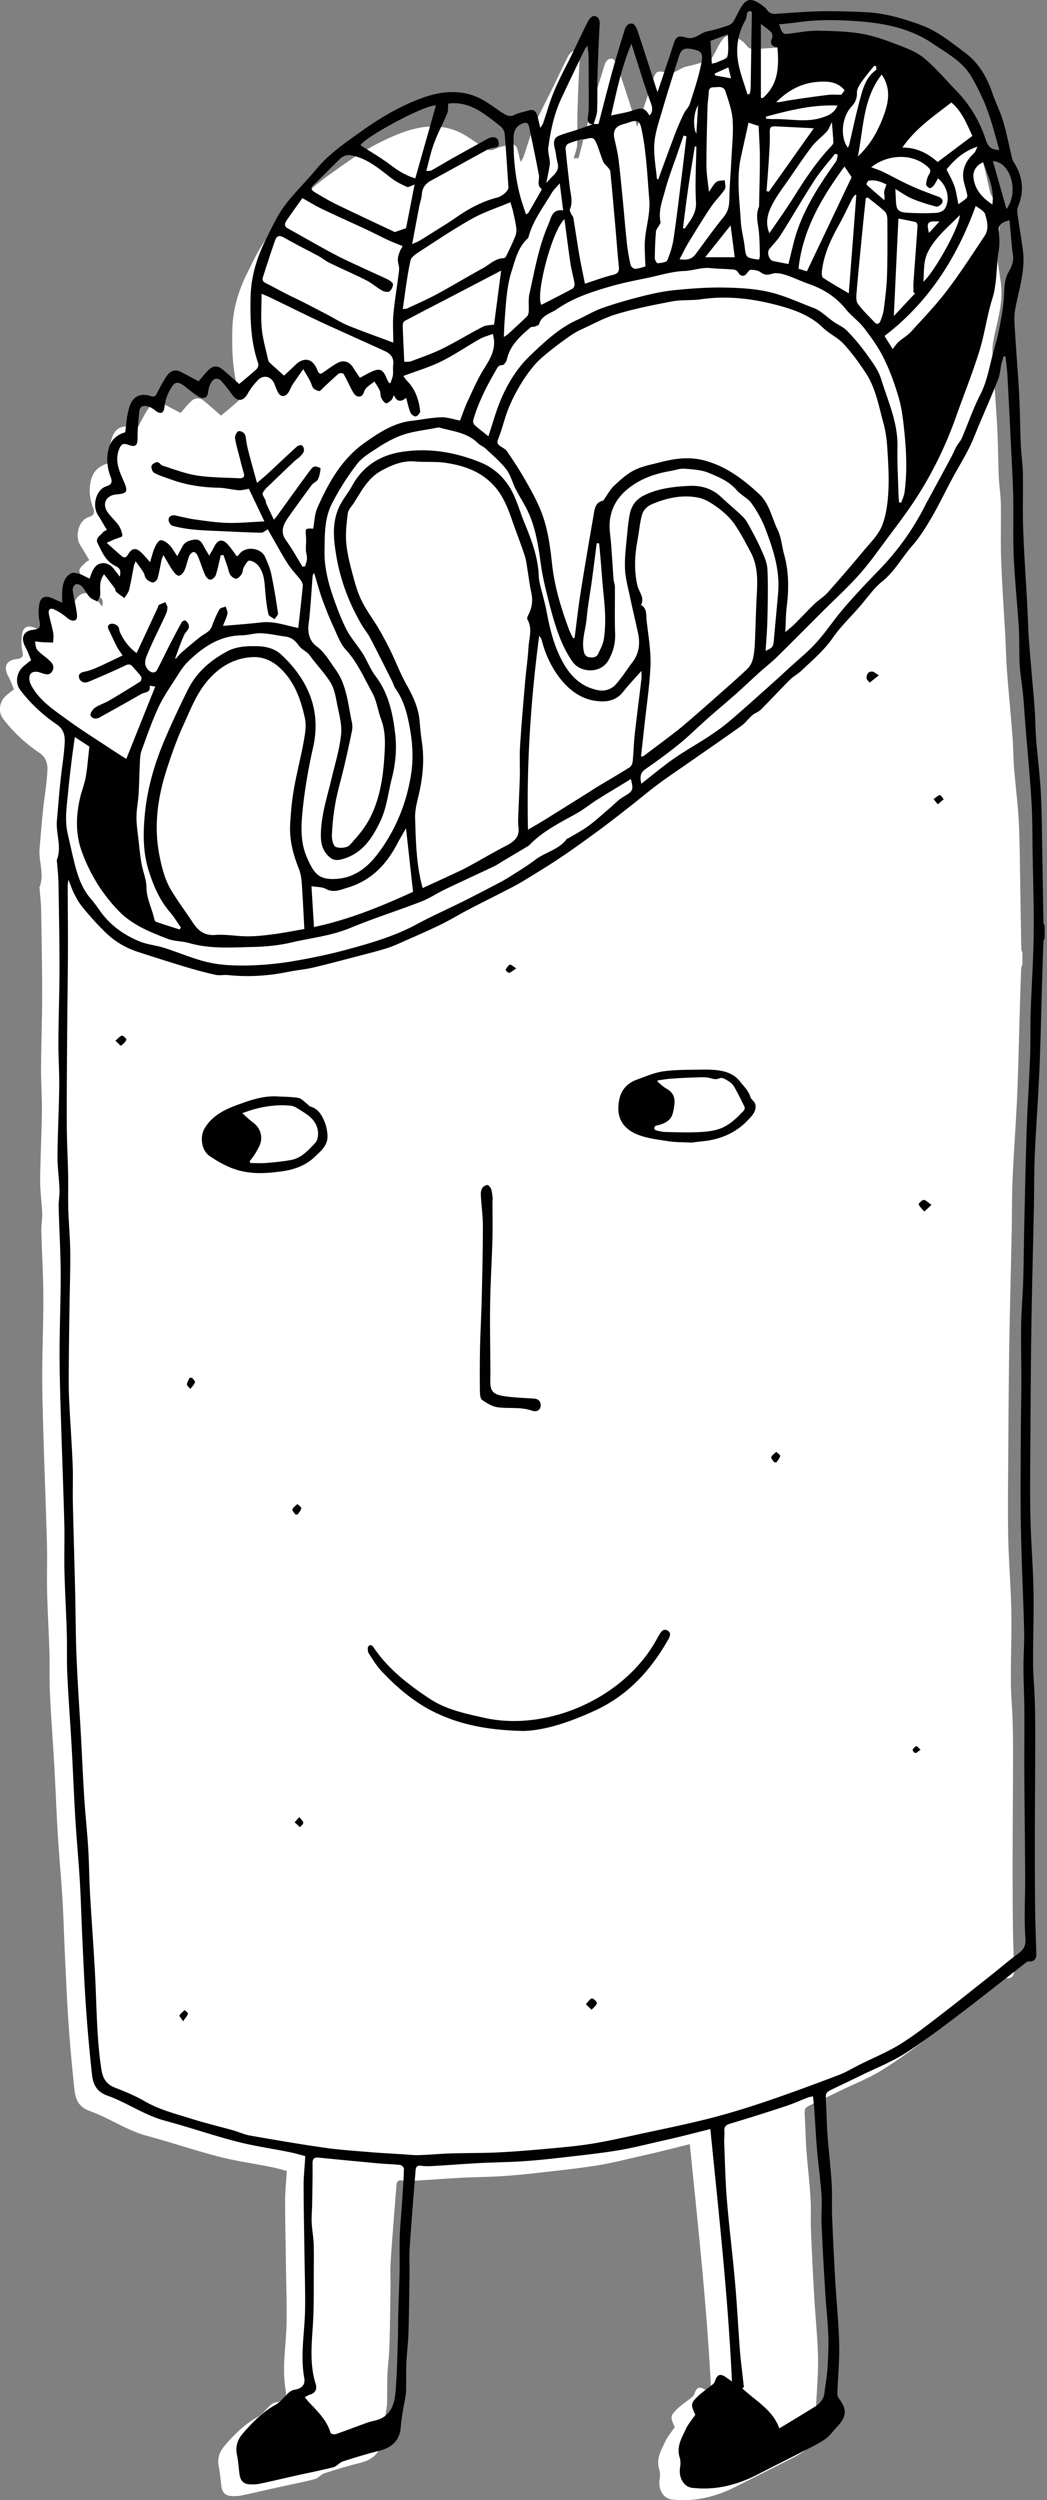
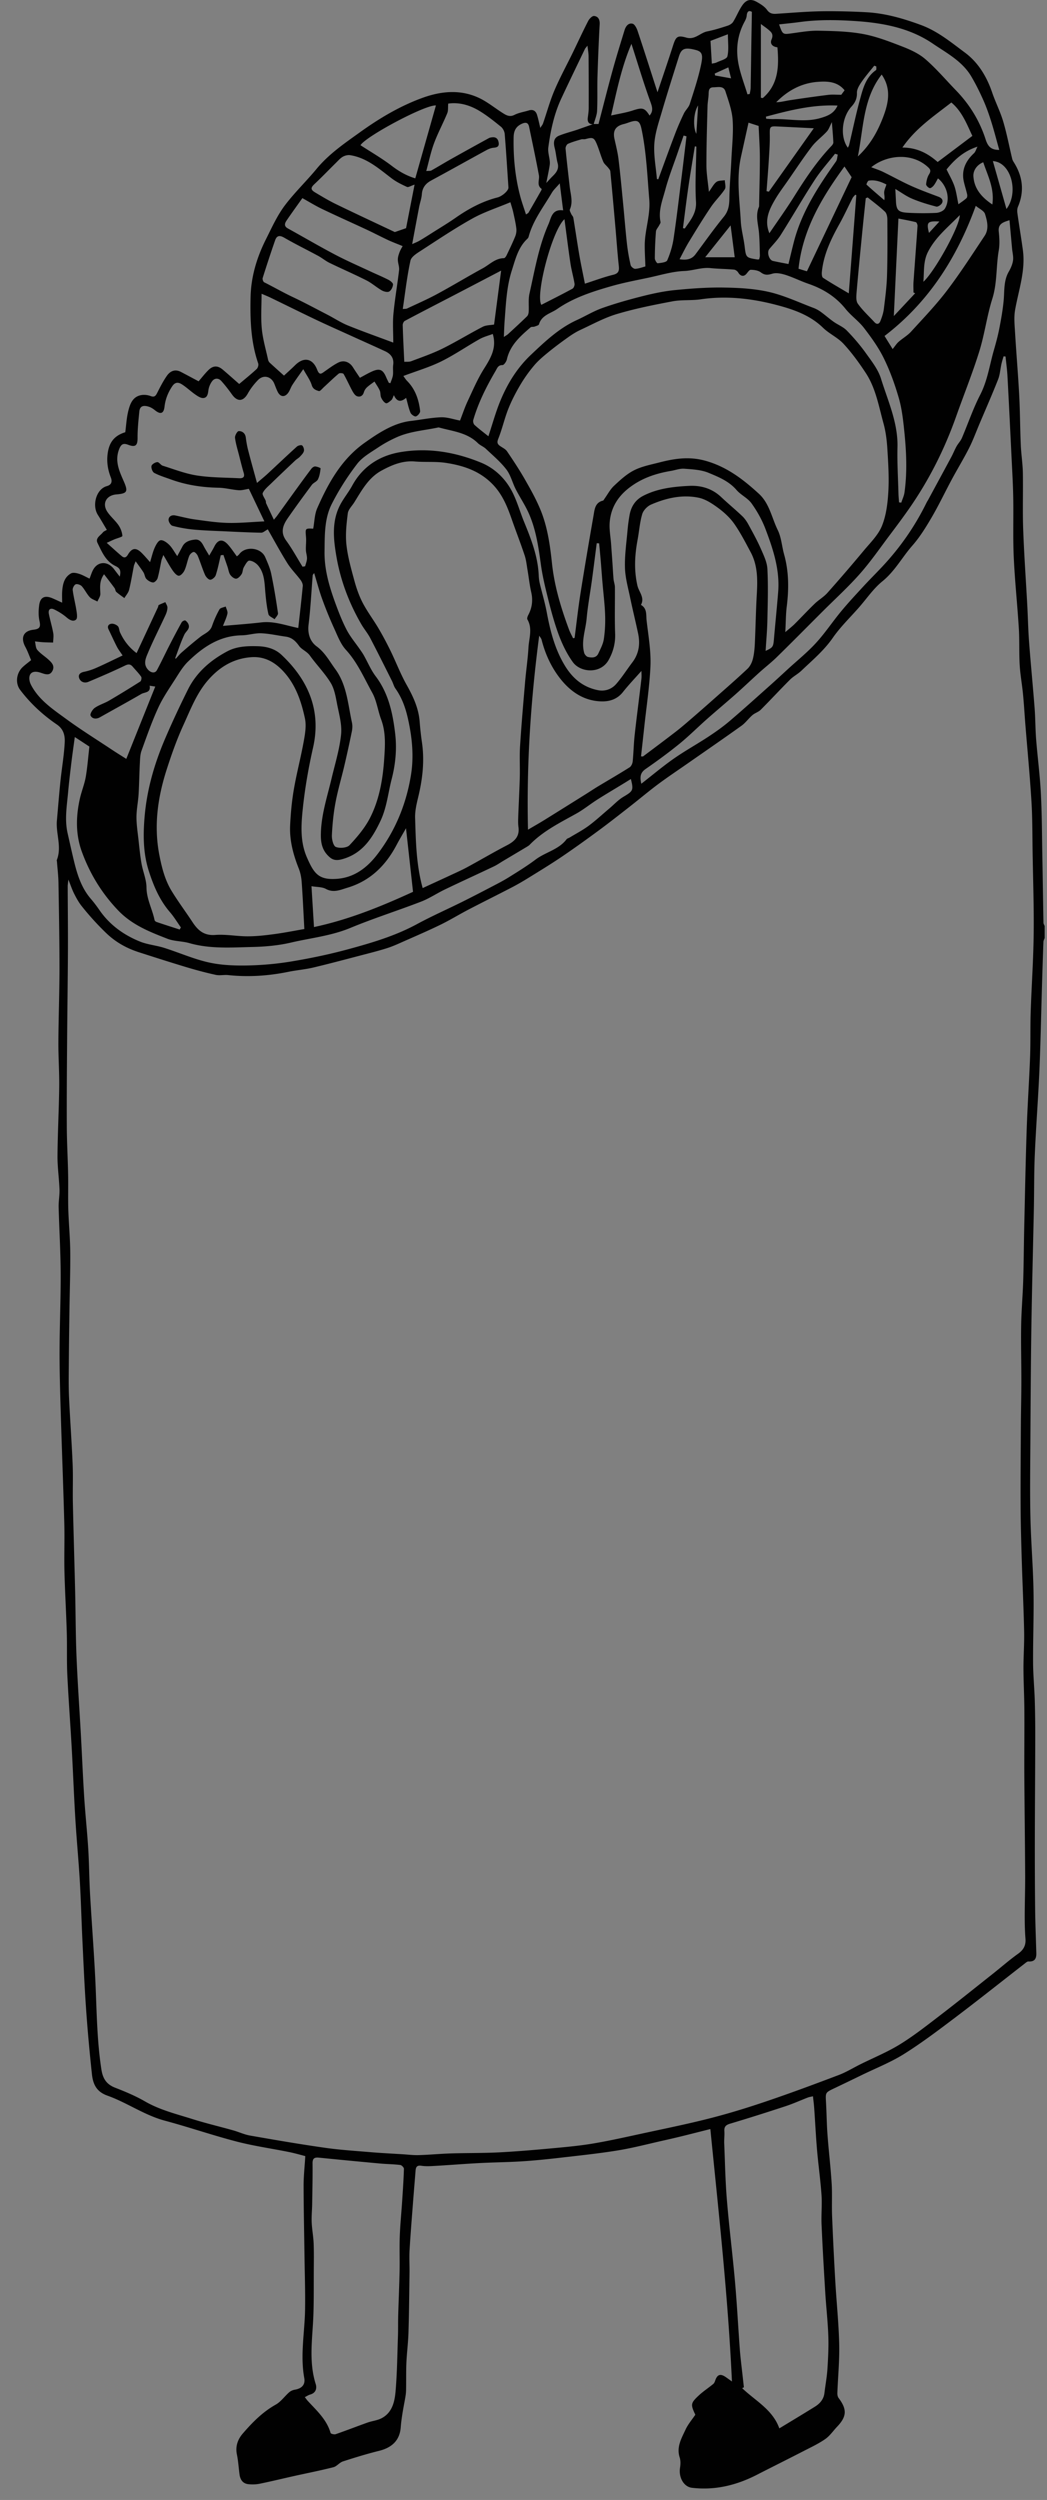
<svg xmlns="http://www.w3.org/2000/svg" id="Layer_1" viewBox="0 0 352 840">
  <rect x="0" y="0" width="352" height="840" fill="#808080" stroke="none" />
  <style>.st0{fill:#fff}.st1{fill:#010101}.st2{fill:none}</style>
  <g id="SB7NU8_3_">
-     <path class="st0" d="M343.36 318.97c-.14-7.41-.24-14.82-.37-22.23-.13-6.94-.13-13.88-.49-20.81-.31-6-1.11-11.98-1.59-17.98-.27-3.44-.24-6.9-.5-10.34-.57-7.39-1.3-14.76-1.86-22.15-.31-4.03-.38-8.08-.6-12.12-.46-8.46-1.07-16.91-1.37-25.37-.22-6.27.01-12.56-.11-18.83-.06-3.04-.56-6.07-.69-9.11-.23-5.5-.23-11.02-.52-16.52-.37-6.99-.97-13.97-1.39-20.96-.15-2.5-.42-5.08.01-7.51 1.17-6.6 3.53-13.04 2.61-19.91-.55-4.05-1.25-8.08-1.81-12.12-.11-.75-.12-1.63.16-2.3 2.24-5.25 1.58-10.18-1.44-14.91-.21-.33-.4-.7-.49-1.07-1-4.16-1.81-8.38-3.03-12.47-.98-3.27-2.57-6.36-3.68-9.6-1.81-5.29-4.68-10.01-9.12-13.28-4.63-3.41-9.11-7.13-14.73-9.19-5.96-2.18-11.94-3.9-18.28-4.24-3.35-.18-6.7-.28-10.06-.32-2.85-.04-5.71-.01-8.57.12-3.84.18-7.67.5-11.51.73-1.22.08-2.19-.1-3.05-1.31-.81-1.13-2.16-1.95-3.42-2.65-1.96-1.09-3.46-.8-4.81 1.11-1.21 1.71-1.97 3.73-3.09 5.51-.37.6-1.16 1.07-1.86 1.3-2.25.72-4.51 1.43-6.82 1.89-2.39.47-4.07 2.89-6.99 2.07-3.02-.85-3.49-.3-4.48 2.76-1.62 5.04-3.35 10.04-5.16 15.43-2.29-7.05-4.43-13.78-6.68-20.47-.3-.9-.97-2.18-1.69-2.34-1.4-.32-2.26.89-2.66 2.17-1.37 4.47-2.77 8.93-4.02 13.44-1.62 5.86-3.11 11.75-4.69 17.78h-1.63c.4-1.49 1.07-2.97 1.14-4.48.18-3.77.02-7.55.13-11.32.17-5.83.42-11.66.73-17.48.08-1.54-.5-2.61-1.9-2.72-.62-.05-1.57.95-1.96 1.7-1.79 3.46-3.42 7.01-5.13 10.51-2.06 4.21-4.33 8.34-6.17 12.64-1.51 3.52-2.51 7.25-3.78 10.87-.17.5-.55.93-.93 1.54-.41-1.64-.68-3.01-1.09-4.34-.42-1.33-1.33-1.93-2.77-1.48-1.59.49-3.3.73-4.76 1.47-1.56.79-2.69.18-3.86-.55-2.7-1.69-5.21-3.77-8.07-5.1-6.23-2.9-12.7-2.24-18.94.03-7.52 2.73-14.42 6.84-20.85 11.44-5.1 3.64-10.33 7.16-14.52 12.2-3.33 4.01-7.17 7.68-10.38 11.86-2.72 3.53-4.51 7.55-6.5 11.49-3.1 6.13-5.02 12.51-5.16 19.35-.16 7.43.07 14.85 2.55 22.01.18.52-.1 1.48-.51 1.86-1.89 1.74-3.9 3.35-5.84 4.99-1.88-1.63-3.65-3.21-5.46-4.74-1.71-1.44-3.25-1.44-4.85.13-1.2 1.18-2.23 2.52-3.28 3.72-1.99-1.05-3.96-2.12-5.95-3.14-1.93-1-3.56-.26-4.65 1.29-1.28 1.82-2.3 3.84-3.31 5.83-.51 1-.97 1.37-2.16.93-.94-.35-2.1-.49-3.09-.32-2.91.5-3.79 2.96-4.38 5.33-.57 2.29-.68 4.7-.99 7.04-3.82 1.17-5.52 3.55-5.94 7.49-.29 2.67.15 5.13 1.1 7.54.61 1.54.14 2.51-1.32 2.91-3.57.98-5.02 6.42-3 9.59 1.02 1.6 1.96 3.25 2.99 4.96-.54.33-1.03.49-1.29.82-.85 1.06-2.63 1.91-1.82 3.54 1.46 2.94 2.7 6.1 6.01 7.68 1.61.77 1.88 1.62 1.43 3.53-.7-.9-1.3-1.66-1.87-2.43-1.9-2.56-4.99-2.78-6.72-.34-.73 1.04-1.06 2.36-1.53 3.45-1.19-.56-2.28-1.21-3.46-1.59-.86-.27-2.03-.53-2.72-.16-2.27 1.24-2.78 3.56-2.97 5.92-.09 1.18-.02 2.37-.02 3.83-1.29-.58-2.29-1.07-3.32-1.5-2.53-1.04-4.02-.29-4.36 2.41-.21 1.68-.26 3.47.1 5.11.43 1.93.25 2.73-2 2.98-3.42.37-4.36 2.69-2.73 5.69.78 1.43 1.32 2.99 1.94 4.43-1.03.83-1.95 1.5-2.77 2.26-2.16 1.99-2.6 5.39-.89 7.64 3.43 4.52 7.59 8.34 12.27 11.51 2.32 1.57 2.75 3.76 2.64 5.95-.22 4.35-.99 8.67-1.45 13.01-.45 4.34-.79 8.68-1.18 13.03-.39 4.36 1.71 8.73-.02 13.1-.07.17.03.39.04.59.18 2.34.46 4.68.5 7.03.16 9.56.34 19.13.34 28.69 0 8.1-.32 16.2-.37 24.3-.03 4.97.34 9.95.28 14.92-.09 7.65-.52 15.29-.57 22.94-.03 3.7.53 7.4.67 11.11.07 1.98-.33 3.98-.28 5.97.19 7.34.64 14.68.67 22.02.04 8.58-.35 17.17-.37 25.75-.01 6.92.2 13.85.4 20.77.36 12.25.85 24.49 1.19 36.74.14 5.32-.08 10.65.05 15.97.17 6.76.57 13.51.78 20.27.14 4.69-.04 9.38.18 14.06.38 8.07 1.01 16.12 1.46 24.19.44 7.87.73 15.74 1.21 23.61.43 6.99 1.1 13.96 1.52 20.95.39 6.5.55 13 .86 19.5.37 7.62.68 15.24 1.22 22.84.51 7.31 1.18 14.62 1.97 21.9.35 3.2 1.43 5.8 5.15 7.11 6.6 2.34 12.41 6.52 19.3 8.36 8.05 2.14 15.94 4.86 24 6.94 5.76 1.49 11.69 2.31 17.53 3.48 2 .4 3.97.98 5.41 1.35-.21 3.54-.57 6.73-.57 9.92.01 7.97.2 15.94.31 23.91.08 5.83.29 11.66.17 17.49-.15 7.52-1.64 15.01-.26 22.57.41 2.21-.89 3.48-3.17 3.85-.66.11-1.37.41-1.87.85-1.53 1.34-2.77 3.14-4.5 4.11-4.39 2.45-7.8 5.91-11.01 9.61-1.7 1.96-2.55 4.27-1.98 7.01.46 2.19.58 4.45.89 6.68.24 1.74 1.14 3 2.98 3.19 1.23.12 2.53.1 3.74-.15 3.9-.79 7.76-1.73 11.64-2.59 4.34-.96 8.72-1.81 13.02-2.9 1.15-.29 2.03-1.56 3.18-1.94 4-1.29 8.03-2.52 12.11-3.53 4.27-1.06 6.9-3.47 7.23-7.76.25-3.16.83-6.18 1.4-9.25.19-1.03.36-2.08.39-3.12.07-3.05-.02-6.11.11-9.16.15-3.38.59-6.75.69-10.13.2-6.56.26-13.13.35-19.7.04-2.58-.13-5.17.02-7.74.32-5.5.78-10.99 1.2-16.48.25-3.28.53-6.57.79-9.85.1-1.23.41-1.93 1.99-1.68 1.6.25 3.27.12 4.91.02 4.85-.28 9.69-.67 14.54-.92 4.71-.24 9.43-.28 14.14-.57 4.26-.27 8.5-.7 12.74-1.19 6.46-.74 12.93-1.4 19.34-2.44 5.16-.84 10.24-2.18 15.36-3.32 2.2-.49 4.39-1 6.58-1.54 2.98-.73 5.96-1.49 9.02-2.26 2.79 27.93 5.89 55.62 7.22 84-1-.71-1.51-1.08-2.03-1.43-1.83-1.27-2.88-.92-3.57 1.13-.14.41-.34.87-.66 1.14-1.62 1.33-3.4 2.48-4.93 3.9-2.66 2.49-2.67 2.96-1.07 6.33-1.09 1.62-2.43 3.16-3.26 4.94-1.35 2.9-3.1 5.78-1.97 9.29.34 1.04.3 2.29.12 3.39-.53 3.19 1.22 6.36 3.99 6.69 7.71.91 14.9-.85 21.74-4.34 5.24-2.67 10.52-5.28 15.76-7.96 2.41-1.23 4.9-2.39 7.11-3.93 1.54-1.07 2.65-2.74 3.97-4.12 3.24-3.38 3.34-5.77.46-9.55-.32-.41-.42-1.09-.4-1.63.2-5.42.75-10.85.62-16.26-.17-7.01-.91-14-1.31-21-.42-7.21-.77-14.43-1.06-21.64-.14-3.64.08-7.29-.15-10.92-.34-5.41-.99-10.8-1.39-16.21-.27-3.58-.29-7.17-.5-10.75-.19-3.23-.23-3.22 2.71-4.61 3.12-1.48 6.23-2.97 9.34-4.48 4.7-2.28 9.63-4.21 14.04-6.96 5.95-3.72 11.58-7.96 17.19-12.18 7.78-5.85 15.41-11.9 23.11-17.85.41-.31.9-.78 1.33-.75 2.05.14 2.67-.94 2.62-2.74-.14-4.91-.35-9.81-.4-14.72-.09-7.82-.11-15.64-.1-23.46.02-11.04.12-22.08.14-33.12.01-4.26-.03-8.52-.16-12.77-.13-4.24-.54-8.48-.56-12.72-.04-7.97.29-15.95.14-23.92-.15-8.1-.85-16.19-1.03-24.29-.18-8.25-.07-16.5-.02-24.75.08-12.92.15-25.84.34-38.76.2-13.07.56-26.14.83-39.22.12-6.03.05-12.07.31-18.1.41-9.35 1.14-18.69 1.54-28.04.41-9.55.59-19.11.88-28.66.14-4.71.29-9.41.47-14.11.02-.41.26-.81.41-1.21v-4c-.11-.41-.36-.76-.37-1.12zM56.08 680.8c.15.16.35.34.54.51-.19-.18-.4-.35-.54-.51zM227.76 48.25l-.5 8.15c.16-2.6.32-5.19.5-8.15zm-74.09 485.92c.06.06.12.12.19.18a1.66 1.66 0 0 1-.19-.18zm.83.74zm-35.56-395.59c.22-.16.44-.32.65-.48-.22.16-.44.32-.65.48zm-32.8 78.62c.1-.17.23-.34.36-.52.13-.17.27-.35.39-.52-.12.17-.26.35-.39.52-.14.18-.26.35-.36.52zm-36.55-5.7c-.37.16-.74.3-1.11.46.37-.16.74-.3 1.11-.46z" />
    <path class="st1" d="M199.54 41.67h1.68c1.59-6.09 3.08-12.04 4.71-17.95 1.25-4.55 2.66-9.06 4.04-13.57.4-1.3 1.26-2.51 2.67-2.19.72.16 1.39 1.45 1.7 2.37 2.26 6.76 4.41 13.55 6.71 20.67 1.82-5.44 3.56-10.49 5.19-15.58.99-3.09 1.46-3.65 4.5-2.78 2.93.83 4.62-1.61 7.03-2.09 2.32-.46 4.6-1.18 6.85-1.91.7-.23 1.5-.71 1.87-1.31 1.12-1.8 1.89-3.84 3.1-5.57 1.35-1.93 2.86-2.22 4.83-1.12 1.26.71 2.63 1.54 3.44 2.67.87 1.22 1.84 1.4 3.07 1.33 3.86-.24 7.71-.56 11.57-.74 2.87-.13 5.74-.16 8.61-.12 3.37.04 6.74.14 10.11.33 6.37.34 12.39 2.08 18.37 4.28 5.65 2.07 10.15 5.83 14.81 9.28 4.46 3.3 7.34 8.07 9.16 13.41 1.11 3.27 2.72 6.39 3.7 9.69 1.23 4.13 2.03 8.39 3.04 12.59.09.38.28.75.49 1.08 3.04 4.77 3.69 9.75 1.44 15.05-.29.68-.27 1.56-.16 2.32.57 4.08 1.27 8.15 1.82 12.24.93 6.93-1.44 13.43-2.62 20.1-.43 2.45-.16 5.06-.01 7.58.42 7.06 1.03 14.1 1.4 21.16.29 5.55.29 11.12.53 16.68.13 3.07.63 6.13.69 9.2.12 6.34-.12 12.68.11 19.02.3 8.54.92 17.08 1.38 25.62.22 4.08.29 8.17.6 12.24.56 7.46 1.3 14.91 1.87 22.37.27 3.47.23 6.97.51 10.44.48 6.06 1.28 12.09 1.59 18.15.36 6.99.36 14.01.49 21.01.14 7.48.24 14.96.38 22.45.01.36.26.72.4 1.08v4.03c-.14.41-.39.81-.41 1.22-.18 4.75-.33 9.5-.47 14.25-.29 9.65-.47 19.29-.88 28.93-.41 9.44-1.14 18.87-1.55 28.31-.27 6.08-.19 12.18-.32 18.28-.27 13.2-.63 26.4-.83 39.6-.2 13.04-.26 26.09-.34 39.13-.05 8.33-.17 16.66.02 24.99.18 8.18.88 16.34 1.03 24.52.15 8.05-.18 16.1-.14 24.16.02 4.28.44 8.56.57 12.84.13 4.3.17 8.6.16 12.9-.02 11.15-.12 22.29-.14 33.44-.01 7.9.01 15.79.1 23.69.06 4.96.26 9.91.4 14.86.05 1.81-.57 2.9-2.63 2.76-.43-.03-.93.44-1.34.76-7.74 6.01-15.41 12.12-23.23 18.03-5.64 4.26-11.3 8.55-17.28 12.3-4.43 2.78-9.38 4.73-14.11 7.03-3.12 1.52-6.25 3.03-9.39 4.52-2.95 1.41-2.91 1.39-2.73 4.65.21 3.62.23 7.25.5 10.86.4 5.46 1.06 10.9 1.4 16.37.23 3.66 0 7.35.15 11.02.29 7.29.65 14.57 1.07 21.85.41 7.07 1.15 14.13 1.32 21.2.13 5.46-.42 10.95-.62 16.42-.02.55.09 1.23.4 1.65 2.89 3.81 2.79 6.23-.46 9.64-1.33 1.39-2.45 3.08-3.99 4.16-2.22 1.55-4.72 2.72-7.15 3.97-5.26 2.71-10.57 5.34-15.83 8.04-6.87 3.52-14.1 5.3-21.85 4.38-2.79-.33-4.54-3.54-4.01-6.76.18-1.11.22-2.37-.12-3.43-1.14-3.55.62-6.45 1.98-9.38.83-1.79 2.18-3.35 3.28-4.98-1.61-3.4-1.6-3.88 1.07-6.39 1.53-1.44 3.32-2.6 4.95-3.94.32-.26.52-.73.66-1.15.7-2.07 1.75-2.42 3.59-1.14.52.36 1.04.74 2.04 1.45-1.33-28.66-4.45-56.62-7.26-84.82-3.07.77-6.07 1.54-9.06 2.28-2.2.54-4.4 1.06-6.61 1.55-5.14 1.15-10.25 2.5-15.44 3.35-6.44 1.05-12.95 1.72-19.44 2.47-4.26.49-8.53.93-12.8 1.2-4.73.3-9.48.33-14.21.58-4.87.25-9.74.65-14.62.93-1.64.09-3.33.23-4.93-.02-1.58-.25-1.9.46-2 1.7-.26 3.32-.54 6.63-.8 9.94-.42 5.54-.88 11.09-1.21 16.64-.15 2.6.02 5.21-.02 7.82-.09 6.63-.15 13.26-.35 19.89-.1 3.41-.55 6.81-.7 10.22-.13 3.08-.04 6.17-.11 9.25-.02 1.05-.2 2.11-.39 3.15-.58 3.1-1.16 6.15-1.41 9.34-.34 4.33-2.98 6.77-7.27 7.83-4.1 1.02-8.15 2.26-12.17 3.56-1.16.38-2.04 1.66-3.2 1.95-4.33 1.1-8.72 1.96-13.09 2.93-3.9.87-7.79 1.82-11.7 2.62-1.22.25-2.52.27-3.76.15-1.85-.19-2.75-1.46-2.99-3.22-.31-2.25-.43-4.53-.89-6.74-.57-2.77.28-5.1 1.99-7.08 3.23-3.74 6.66-7.23 11.07-9.7 1.73-.97 2.98-2.8 4.52-4.15.5-.44 1.22-.75 1.88-.86 2.29-.37 3.59-1.65 3.19-3.88-1.4-7.63.11-15.2.26-22.79.11-5.88-.1-11.77-.18-17.66-.11-8.05-.29-16.09-.31-24.14-.01-3.22.36-6.45.57-10.02-1.45-.37-3.42-.95-5.44-1.36-5.87-1.19-11.83-2.02-17.61-3.52-8.1-2.1-16.03-4.84-24.12-7.01-6.93-1.85-12.76-6.08-19.39-8.44-3.73-1.33-4.82-3.95-5.17-7.18-.79-7.36-1.47-14.73-1.98-22.11-.54-7.68-.86-15.37-1.23-23.06-.31-6.56-.48-13.13-.86-19.69-.42-7.06-1.1-14.1-1.52-21.15-.48-7.94-.77-15.89-1.22-23.83-.46-8.14-1.08-16.28-1.47-24.42-.22-4.73-.04-9.47-.18-14.2-.2-6.82-.61-13.64-.78-20.47-.13-5.37.09-10.75-.05-16.12-.33-12.37-.82-24.73-1.19-37.09-.21-6.99-.42-13.98-.4-20.97.02-8.67.41-17.33.37-26-.03-7.41-.49-14.82-.68-22.23-.05-2.01.36-4.02.28-6.03-.14-3.74-.7-7.48-.67-11.21.06-7.72.48-15.44.58-23.16.06-5.02-.31-10.04-.28-15.06.04-8.18.36-16.36.37-24.53 0-9.66-.18-19.31-.34-28.97-.04-2.37-.33-4.73-.51-7.1-.01-.2-.11-.43-.04-.6 1.74-4.41-.37-8.82.02-13.23.39-4.39.73-8.78 1.18-13.15.45-4.38 1.23-8.74 1.45-13.13.11-2.21-.32-4.42-2.65-6.01-4.7-3.2-8.88-7.06-12.33-11.62-1.72-2.27-1.28-5.7.89-7.71.83-.77 1.75-1.44 2.79-2.29-.62-1.45-1.17-3.03-1.95-4.47-1.63-3.03-.69-5.37 2.74-5.75 2.25-.25 2.43-1.06 2.01-3.01-.36-1.65-.32-3.46-.1-5.16.34-2.73 1.85-3.48 4.39-2.43 1.03.43 2.04.92 3.34 1.51 0-1.47-.07-2.68.02-3.86.18-2.39.7-4.73 2.98-5.98.69-.38 1.87-.11 2.73.16 1.19.38 2.28 1.04 3.48 1.6.47-1.1.8-2.44 1.53-3.48 1.73-2.47 4.84-2.24 6.75.35.58.78 1.18 1.54 1.88 2.46.45-1.93.18-2.79-1.43-3.56-3.33-1.6-4.58-4.79-6.04-7.75-.81-1.65.98-2.5 1.83-3.58.27-.33.76-.49 1.3-.83-1.04-1.73-1.98-3.39-3.01-5.01-2.04-3.2-.58-8.69 3.01-9.68 1.47-.41 1.94-1.38 1.33-2.94-.95-2.43-1.39-4.92-1.1-7.61.43-3.98 2.14-6.39 5.97-7.56.31-2.36.43-4.79 1-7.1.59-2.39 1.47-4.87 4.4-5.38.99-.17 2.15-.04 3.1.32 1.19.45 1.65.07 2.17-.94 1.02-2.01 2.04-4.04 3.33-5.88 1.1-1.57 2.73-2.31 4.67-1.3 2 1.04 3.98 2.11 5.98 3.17 1.05-1.21 2.09-2.57 3.29-3.76 1.61-1.59 3.16-1.59 4.87-.13 1.82 1.54 3.6 3.14 5.49 4.79 1.95-1.65 3.97-3.27 5.87-5.03.42-.39.7-1.36.52-1.88-2.5-7.22-2.73-14.72-2.57-22.22.15-6.9 2.08-13.35 5.19-19.53 2-3.98 3.8-8.04 6.53-11.6 3.23-4.22 7.09-7.93 10.44-11.98 4.21-5.09 9.47-8.64 14.59-12.32 6.47-4.65 13.4-8.8 20.96-11.55 6.27-2.29 12.77-2.95 19.04-.03 2.88 1.34 5.4 3.45 8.11 5.15 1.17.74 2.31 1.36 3.88.56 1.47-.75 3.19-.99 4.78-1.48 1.46-.45 2.37.15 2.79 1.49.42 1.34.69 2.72 1.1 4.38.38-.62.76-1.05.93-1.55 1.27-3.66 2.28-7.42 3.79-10.98 1.85-4.35 4.13-8.51 6.2-12.76 1.72-3.54 3.36-7.11 5.16-10.61.38-.75 1.35-1.76 1.97-1.71 1.4.11 1.99 1.19 1.91 2.75-.32 5.88-.56 11.76-.74 17.65-.11 3.81.05 7.63-.13 11.43-.07 1.54-.75 3.04-1.16 4.56-1.58.05-2.17-.74-1.96-2.26.14-1.06.3-2.13.3-3.19.02-5.81 0-11.61-.04-17.42-.01-1.04-.21-2.07-.38-3.55-.52.67-.73.86-.84 1.09-2.65 5.52-5.32 11.03-7.91 16.57-2.46 5.25-3.65 10.87-4.41 16.56-.2 1.54.38 3.18.51 4.78.06.7-.08 1.42-.2 2.12-.27 1.5-.58 2.99-.99 5.03.96-1.04 1.47-1.63 2.02-2.17 1.26-1.23 2.34-2.46 1.8-4.48-.45-1.67-.55-3.42-.99-5.1-.47-1.82-.4-3.42 1.54-4.19 1.99-.79 4.08-1.31 6.12-1.99 1.8-.64 3.59-1.27 5.39-1.89zm138.52 78.11c-.22-.01-.45-.03-.67-.04-.24.85-.52 1.7-.71 2.56-.39 1.74-.48 3.58-1.13 5.21-1.97 5-4.14 9.91-6.23 14.86-1.16 2.74-2.19 5.56-3.53 8.21-1.8 3.55-3.89 6.96-5.77 10.46-2.28 4.23-4.33 8.58-6.75 12.72-1.95 3.34-4.01 6.69-6.55 9.58-3.44 3.92-5.88 8.59-10.06 11.98-3 2.43-5.25 5.78-7.83 8.73-2.97 3.39-6.27 6.56-8.83 10.24-2.99 4.31-6.92 7.59-10.64 11.13-1.15 1.09-2.64 1.83-3.76 2.95-3.33 3.32-6.52 6.79-9.84 10.11-.77.77-1.96 1.09-2.8 1.81-1.3 1.12-2.32 2.6-3.71 3.59-6 4.29-12.08 8.47-18.13 12.69-3.3 2.3-6.66 4.54-9.89 6.94-3.2 2.39-6.25 4.97-9.4 7.43-3.45 2.7-6.9 5.41-10.42 8.01-4.13 3.04-8.29 6.04-12.53 8.91-3.62 2.45-7.37 4.73-11.09 7.03-1.9 1.18-3.84 2.31-5.83 3.34-4.79 2.49-9.63 4.88-14.41 7.37-3.19 1.66-6.27 3.56-9.5 5.13-4.19 2.04-8.47 3.87-12.73 5.76-1.68.75-3.37 1.51-5.12 2.07-2.51.8-5.06 1.46-7.61 2.12-5.72 1.49-11.44 3.03-17.19 4.4-2.78.66-5.67.89-8.47 1.46-6.7 1.37-13.43 1.81-20.25 1.09-1.37-.14-2.82.22-4.14-.07-3.3-.72-6.58-1.6-9.82-2.57-5.35-1.61-10.67-3.31-15.98-5.02-4.2-1.35-7.86-3.38-11.14-6.55a92.862 92.862 0 0 1-8.18-9.02c-1-1.26-1.79-2.72-2.52-4.17-.67-1.32-1.13-2.75-1.91-4.69-.12 1.18-.24 1.75-.23 2.31.02 7.08.11 14.16.08 21.24-.05 10.37-.21 20.75-.28 31.12-.07 9.5-.15 19-.1 28.5.03 5.28.34 10.55.44 15.83.08 3.93-.05 7.86.06 11.79.15 4.82.62 9.63.66 14.45.05 6.48-.18 12.96-.27 19.44-.09 6.29-.18 12.58-.22 18.86-.03 3.47-.08 6.94.08 10.4.34 7.49.9 14.98 1.21 22.47.18 4.34-.01 8.68.08 13.03.22 9.99.53 19.99.77 29.98.17 7.33.16 14.67.47 21.99.36 8.63.97 17.24 1.45 25.86.39 7.01.67 14.03 1.12 21.04.37 5.8 1 11.58 1.36 17.37.31 5.07.32 10.15.61 15.22.53 9.27 1.25 18.53 1.72 27.8.52 10.36.5 20.74 2.08 31.05.48 3.13 1.69 5.05 4.65 6.2 3.43 1.33 6.86 2.77 10.03 4.6 5 2.88 10.52 4.22 15.91 5.92 4.51 1.42 9.13 2.51 13.69 3.79 1.92.54 3.77 1.42 5.72 1.76 8.34 1.46 16.69 2.9 25.07 4.09 5.15.74 10.36 1.06 15.55 1.5 3.6.3 7.21.47 10.82.7 1.77.11 3.55.34 5.32.28 3.59-.11 7.17-.46 10.76-.57 5.44-.17 10.9-.08 16.34-.36 6.27-.33 12.53-.88 18.78-1.46 4.32-.4 8.66-.82 12.93-1.55 5.36-.91 10.68-2.11 16-3.26 7.74-1.68 15.51-3.24 23.18-5.21 6.44-1.65 12.81-3.62 19.1-5.76 8.08-2.74 16.08-5.72 24.05-8.74 2.53-.96 4.87-2.41 7.3-3.62 4.4-2.18 8.98-4.06 13.15-6.61 4.56-2.8 8.81-6.12 13.07-9.39 6.17-4.72 12.22-9.59 18.31-14.41 2.82-2.23 5.53-4.62 8.46-6.71 1.85-1.32 2.67-2.82 2.49-5.07-.2-2.53-.25-5.08-.25-7.62.01-4.58.17-9.16.15-13.75-.06-11.12-.21-22.24-.28-33.36-.04-7.42.06-14.85.01-22.27-.03-4.63-.29-9.26-.3-13.88-.01-4.14.31-8.28.22-12.42-.17-8.03-.56-16.05-.8-24.08-.18-5.95-.35-11.9-.38-17.85-.04-9.25.04-18.51.09-27.76.03-4.75.16-9.5.16-14.25.01-6.24-.17-12.49-.07-18.73.08-5.02.53-10.03.69-15.05.18-5.8.2-11.61.33-17.41.26-11.23.47-22.46.85-33.68.27-8.04.83-16.07 1.13-24.11.19-5.07.04-10.16.21-15.23.29-8.7.9-17.39 1-26.09.11-8.98-.2-17.97-.35-26.96-.1-5.89-.04-11.79-.4-17.67-.52-8.55-1.34-17.08-2.03-25.61-.28-3.47-.47-6.95-.81-10.42-.31-3.25-.92-6.49-1.11-9.74-.24-4.09-.04-8.22-.29-12.31-.49-8.01-1.35-15.99-1.71-24-.3-6.64-.05-13.3-.17-19.94-.08-4.53-.35-9.05-.57-13.58-.44-9.02-.87-18.04-1.36-27.05-.11-2.27-.43-4.54-.66-6.81zm-74.04 92.62c1.36-1.18 2.31-1.9 3.15-2.74 2.27-2.26 4.44-4.61 6.74-6.82 1.34-1.29 3.03-2.25 4.26-3.63 4.16-4.67 8.25-9.42 12.25-14.23 2.21-2.65 4.86-5.22 6.1-8.31 1.44-3.56 1.92-7.64 2.14-11.53.27-4.79-.04-9.64-.34-14.44-.18-2.85-.54-5.74-1.3-8.48-1.59-5.76-2.59-11.78-5.94-16.88-2.25-3.43-4.69-6.79-7.47-9.8-1.95-2.12-4.82-3.38-6.9-5.4-4.46-4.35-10.23-6.26-15.83-7.72-8.2-2.14-16.71-3.12-25.3-1.85-3.13.46-6.39.1-9.48.68-6.28 1.18-12.57 2.44-18.69 4.26-4.24 1.26-8.21 3.46-12.26 5.33-1.44.67-2.8 1.53-4.1 2.45-2.28 1.62-4.52 3.28-6.69 5.05-1.68 1.37-3.38 2.79-4.77 4.44a48.048 48.048 0 0 0-4.68 6.57c-1.52 2.58-2.92 5.26-4.02 8.04-1.3 3.28-2.06 6.78-3.38 10.06-.51 1.28-.25 1.8.66 2.44.79.55 1.77.99 2.28 1.74 2.11 3.1 4.18 6.24 6.04 9.49 1.9 3.32 3.79 6.69 5.24 10.23 2.35 5.73 3.2 11.86 3.85 17.98.82 7.7 3.05 15.01 5.72 22.21.37 1 .9 1.94 1.36 2.91.17-.03.35-.07.52-.1.64-4.92 1.18-9.86 1.95-14.77 1.39-8.79 2.88-17.56 4.41-26.32.36-2.04.47-4.39 3.18-5.05.2-.05.34-.39.5-.61 1.06-1.47 1.91-3.14 3.21-4.36 2.07-1.94 4.24-3.95 6.73-5.21 2.61-1.33 5.63-1.9 8.51-2.64 5.05-1.31 9.98-2.07 15.34-.61 7.25 1.98 12.81 6.26 18.12 11.12 3.58 3.27 4.33 8.1 6.35 12.21 1.22 2.48 1.38 5.47 2.14 8.19 1.63 5.84 1.62 11.73.86 17.69-.3 2.6-.29 5.26-.46 8.41zm-205.1 8.7c.05.09.1.18.16.27.69-.75 1.32-1.57 2.09-2.23 2.05-1.78 4.11-3.54 6.25-5.21 1.38-1.08 3.17-1.61 3.85-3.55.67-1.94 1.51-3.83 2.51-5.62.3-.54 1.38-.66 2.1-.97.22.8.74 1.67.58 2.39-.32 1.46-1.01 2.83-1.5 4.13 4.38-.39 8.66-.69 12.92-1.18 4.36-.5 8.4 1.1 12.4 1.88.53-4.84 1.08-9.47 1.51-14.1.06-.67-.34-1.5-.77-2.07-1.43-1.91-3.17-3.62-4.43-5.64-2.36-3.77-4.47-7.7-6.56-11.34-.9.48-1.56 1.14-2.21 1.13-4.04-.07-8.07-.27-12.11-.46-3.5-.16-7.01-.26-10.5-.58a44.26 44.26 0 0 1-7.24-1.28c-.6-.16-1.33-1.36-1.3-2.05.05-1.1 1.04-1.66 2.22-1.43 2.19.44 4.36 1.04 6.57 1.34 3.68.51 7.38 1.07 11.08 1.17 3.98.1 7.98-.31 12.35-.51-1.84-3.85-3.56-7.47-5.22-10.94-1.25.19-2.35.55-3.42.47-2.26-.17-4.49-.79-6.75-.84-5.54-.1-10.92-.91-16.12-2.81-1.86-.68-3.78-1.25-5.52-2.17-.59-.31-1.08-1.62-.93-2.32.12-.58 1.24-1.26 1.95-1.3.59-.04 1.16 1 1.85 1.21 3.81 1.19 7.58 2.68 11.49 3.28 4.65.72 9.43.68 14.15.92 1.1.05 2.04-.21 1.58-1.75-.55-1.86-1.02-3.74-1.49-5.62-.52-2.06-1.18-4.11-1.45-6.21-.09-.73.76-2.23 1.23-2.25 1.15-.05 2.19.65 2.39 2.11.19 1.45.43 2.91.8 4.32.9 3.52 1.89 7.01 2.97 10.98 1.51-1.3 2.58-2.16 3.58-3.09 3.28-3.04 6.52-6.13 9.84-9.13.41-.37 1.48-.62 1.76-.37.44.38.73 1.31.59 1.88-.17.7-.81 1.31-1.33 1.88-.45.48-1.07.8-1.56 1.26-2.75 2.59-5.49 5.19-8.2 7.82-1 .97-2.17 1.91-2.74 3.11-.28.59.65 1.75 1 2.66.09.24.02.56.12.79.81 1.76 1.65 3.51 2.62 5.56.62-.77.88-1.05 1.11-1.37 2.19-3.02 4.37-6.06 6.56-9.08 1.64-2.25 3.27-4.51 4.96-6.72.28-.37.84-.76 1.25-.74.65.04 1.84.49 1.82.66-.14 1.25-.34 2.57-.89 3.68-.38.77-1.51 1.12-2.05 1.85-2.71 3.63-5.38 7.3-7.98 11.02-1.68 2.41-2.75 4.84-.62 7.74 2.02 2.77 3.66 5.82 5.47 8.74l.88-.15c.22-.86.59-1.72.62-2.59.03-.96-.34-1.93-.37-2.9-.05-1.44.17-2.89.04-4.32-.25-2.96-.31-2.95 2.42-2.82.43-2.31.44-4.79 1.35-6.87 3.72-8.46 8.16-16.49 15.97-22.01 1.93-1.36 3.88-2.71 5.92-3.87 3-1.71 6.16-3.06 9.66-3.46 3.37-.39 6.72-1.11 10.09-1.22 2.11-.07 4.24.71 6.37 1.1.91-2.34 1.62-4.5 2.58-6.54 1.73-3.69 3.34-7.48 5.5-10.9 2.27-3.59 4.31-7.04 2.93-11.66-1.41.54-3.04.95-4.45 1.74-4.34 2.45-8.47 5.31-12.93 7.51-3.9 1.92-8.14 3.16-12.68 4.87.35.47.75 1.15 1.28 1.69 2.76 2.8 3.93 6.31 4.36 10.08.07.58-.8 1.64-1.42 1.81-.48.13-1.57-.63-1.82-1.24-.64-1.52-.96-3.17-1.47-5-1.86 1.6-3.18 1.23-4.11-.9-.35.72-.48 1.32-.85 1.65-.54.49-1.45 1.24-1.84 1.06-.69-.3-1.26-1.16-1.6-1.9-.32-.7-.14-1.63-.46-2.34-.47-1.07-1.18-2.04-1.78-3.05-.86.66-1.78 1.25-2.57 1.99-.46.43-.83 1.05-1.01 1.66-.37 1.25-1.34 1.65-2.31 1.28-.68-.26-1.22-1.15-1.61-1.88-1-1.84-1.84-3.77-2.88-5.58-.17-.29-1.31-.4-1.63-.13-1.72 1.43-3.32 3.01-4.97 4.52-.56.51-1.31 1.47-1.71 1.35-.95-.29-1.98-.6-2.4-1.99-.52-1.7-1.67-3.22-2.85-5.37-1.5 2.15-2.63 3.68-3.66 5.28-.57.88-.85 1.95-1.48 2.76-1.15 1.48-2.58 1.29-3.44-.39-.45-.89-.78-1.84-1.16-2.77-.94-2.31-3.54-3.27-5.58-1.13-1.27 1.33-2.43 2.82-3.32 4.42-1.51 2.72-3.5 2.89-5.32.34-1.12-1.57-2.3-3.1-3.59-4.53-.94-1.05-2.24-1.05-3.08.05-.66.86-1.13 2.02-1.27 3.09-.15 1.25-.39 2.48-1.69 2.58-.87.07-1.9-.62-2.71-1.18-1.53-1.06-2.89-2.38-4.45-3.38-1.16-.75-2.28-.95-3.34.65-1.41 2.13-2.27 4.31-2.56 6.84-.27 2.32-1.36 2.65-3.15 1.22-.62-.49-1.31-.97-2.05-1.21-1.54-.5-3.06-.55-3.27 1.6-.29 2.95-.61 5.92-.59 8.88.02 2.52-.72 3.2-3.09 2.31-1.35-.5-2.28-.57-3.04 1.29-1.66 4.05-.03 7.49 1.48 10.94 1.5 3.43 1.25 4.12-2.42 4.42-3.49.28-4.98 3.11-3.02 5.96 1.08 1.57 2.61 2.83 3.69 4.4.71 1.03 1.2 2.36 1.3 3.59.02.33-1.8.78-2.76 1.19-.63.27-1.25.56-2.51 1.14 1.95 1.73 3.47 3.14 5.06 4.47.84.7 1.47.5 2.07-.51 1.39-2.35 2.77-2.46 4.73-.47.92.93 1.76 1.93 2.72 2.99.54-1.75.88-3.32 1.51-4.76.45-1.01 1.19-2.44 2-2.59.88-.16 2.16.78 2.94 1.56 1 1 1.67 2.32 2.68 3.77.68-1.26 1.22-2.23 1.73-3.21.88-1.7 2.52-2.15 4.19-2.34 1.58-.18 2.35.98 3 2.24.5.97 1.1 1.89 1.83 3.14.72-1.27 1.25-2.1 1.69-2.99 1.21-2.45 2.77-2.75 4.61-.71 1.09 1.21 1.97 2.59 3 3.96.32-.29.61-.48.8-.74 2.09-2.83 7.32-2.26 8.73 1.02.79 1.82 1.62 3.67 2.02 5.6.91 4.37 1.63 8.78 2.27 13.2.09.61-.74 1.36-1.14 2.04-.72-.56-1.91-1.01-2.07-1.69-.55-2.38-.82-4.83-1.04-7.27-.29-3.2-.24-6.51-2.45-9.12-.7-.83-1.94-1.6-2.95-1.62-.62-.01-1.37 1.4-1.86 2.27-.38.68-.31 1.63-.72 2.27-.43.66-1.18 1.49-1.84 1.53-.64.04-1.54-.68-1.97-1.3-.5-.73-.61-1.73-.9-2.61-.46-1.36-.93-2.71-1.4-4.06l-.9.09c-.54 2.24-.97 4.52-1.69 6.71-.22.68-1.25 1.55-1.87 1.52-.62-.03-1.44-.96-1.75-1.68-.9-2.06-1.54-4.23-2.41-6.31-.24-.58-.99-1.4-1.39-1.34-.57.08-1.27.78-1.51 1.38-.61 1.54-.87 3.23-1.54 4.74-.35.8-1.26 1.86-1.93 1.87-.69.01-1.55-1.01-2.07-1.76-1.05-1.52-1.93-3.17-3.14-5.21-.38 1.04-.55 1.39-.63 1.76-.43 2.01-.74 4.05-1.3 6.02-.17.61-1.01 1.48-1.51 1.45-.79-.04-1.69-.58-2.26-1.18-.52-.54-.56-1.51-.97-2.18-.73-1.17-1.58-2.26-2.65-3.76-.37.97-.53 1.25-.59 1.56-.53 2.68-.95 5.39-1.61 8.04-.25.99-1.04 1.85-1.59 2.77-.91-.68-1.87-1.32-2.72-2.08-.31-.28-.3-.9-.57-1.27-1.12-1.53-2.28-3.02-3.54-4.66-1.67 2.33-1.3 4.45-1.24 6.58.02.86-.64 1.73-.99 2.59-.87-.48-1.93-.79-2.58-1.48-1.02-1.1-1.67-2.55-2.68-3.67-.44-.48-1.54-.85-2.06-.63-.53.23-1.06 1.29-.99 1.91.29 2.3.9 4.56 1.25 6.85.16 1.04.42 2.6-.12 3.08-.9.8-2.12.18-3.15-.7-1.25-1.07-2.69-1.97-4.17-2.69-1.35-.66-2.11.03-1.82 1.5.43 2.15 1.08 4.27 1.47 6.43.18 1.02-.01 2.12-.04 3.18-1.13-.03-2.27-.04-3.4-.11-.9-.05-1.8-.18-2.71-.28.24.97.21 2.18.79 2.86 1.06 1.25 2.53 2.14 3.75 3.26 1.1 1 2.21 2.11 1.33 3.8-.83 1.59-2.18 1.2-3.49.76-.32-.11-.63-.21-.96-.3-2.39-.64-3.68.5-3.22 2.9.11.58.37 1.15.66 1.68 2.7 4.91 7.28 7.92 11.61 11.09 5.01 3.67 10.3 6.95 15.47 10.39 1.63 1.08 3.31 2.11 4.77 3.04 3.31-8.26 6.5-16.23 9.74-24.3-.51-.08-1.08-.17-1.9-.29.48 2.43-1.64 2.12-2.79 2.78-4.6 2.67-9.28 5.22-13.91 7.83-1.26.71-2.6.54-3.15-.58-.26-.53.65-2.06 1.42-2.59 1.45-1.01 3.23-1.52 4.76-2.41 3.56-2.08 7.07-4.24 10.55-6.45.32-.21.51-1.27.28-1.6-.82-1.18-1.86-2.22-2.8-3.32-.75-.88-1.39-1.02-2.58-.45-4.07 1.96-8.23 3.75-12.4 5.5-1.23.51-2.56.07-3.04-1.19-.45-1.18.27-1.92 1.61-2.19 1.41-.28 2.82-.75 4.13-1.33 2.9-1.28 5.74-2.69 8.84-4.16-.83-1.25-1.45-2.03-1.9-2.9-.99-1.93-1.88-3.92-2.83-5.87-.55-1.11.1-1.8.99-1.89.7-.08 1.63.31 2.14.82.46.46.42 1.38.72 2.05 1.25 2.74 3.01 5.07 5.58 7 2.48-5.31 4.83-10.37 7.19-15.43.11-.24.1-.64.27-.73.71-.37 1.47-.65 2.21-.97.25.62.72 1.24.7 1.85-.02.83-.28 1.71-.64 2.48-1.97 4.27-4.12 8.46-5.94 12.79-.73 1.74-1.65 3.74.09 5.62.98 1.05 2.33 1.26 2.96.11 1.45-2.69 2.74-5.46 4.13-8.18 1.36-2.66 2.75-5.3 4.2-7.91.19-.34.98-.73 1.2-.6.48.29.92.84 1.11 1.37.53 1.52-.92 2.27-1.43 3.4-1.19 2.53-2.06 5.22-3.05 7.85zm83.18 77.3c3.21-1.48 6.34-2.91 9.46-4.36 1.86-.87 3.75-1.7 5.55-2.68 4.43-2.4 8.77-4.97 13.24-7.29 2.59-1.34 4.38-2.92 3.96-6.14-.17-1.25-.11-2.54-.07-3.81.16-4.33.4-8.66.51-12.99.09-3.47-.13-6.94.09-10.4.46-7.21 1.08-14.42 1.7-21.62.33-3.86.91-7.69 1.13-11.55.18-3.13 1.43-6.33-.36-9.42-.19-.34.06-1.05.3-1.5 1.3-2.45 1.6-4.97.98-7.69-.56-2.45-.81-4.96-1.24-7.44-.28-1.64-.44-3.32-.96-4.88-1.32-3.98-2.85-7.9-4.24-11.86-1.54-4.42-3.18-8.64-6.63-12.15-4.37-4.44-9.77-6.19-15.54-7.08-3.44-.53-7.01-.19-10.51-.48-4.15-.34-7.7 1.16-11.2 3.06-4.41 2.4-6.65 6.65-9.16 10.67-.76 1.22-2.01 2.39-2.18 3.7-.44 3.49-.84 7.08-.46 10.55.44 4.07 1.59 8.09 2.67 12.07.7 2.57 1.59 5.14 2.82 7.49 1.56 2.98 3.62 5.69 5.33 8.6 1.44 2.44 2.77 4.96 4.02 7.51 1.84 3.78 3.34 7.75 5.4 11.41 2.19 3.9 4.03 7.83 4.38 12.35.18 2.33.43 4.66.77 6.97.9 6.2.22 12.27-1.24 18.31-.56 2.32-1.13 4.73-1.06 7.08.24 7.8.36 15.66 2.54 23.57zm-39.78 13.76c-.29-5.35-.52-10.55-.89-15.74-.11-1.55-.42-3.16-.99-4.6-1.85-4.65-3.13-9.43-2.9-14.45.19-4.04.56-8.09 1.24-12.07.93-5.44 2.36-10.79 3.34-16.23.46-2.53.92-5.28.39-7.72-1.28-5.96-3.27-11.74-7.72-16.26-2.84-2.89-6.19-4.58-10.34-4.27-5.91.44-10.55 3.22-14.43 7.63-3.89 4.43-5.93 9.86-8.31 15.06-2.25 4.9-4.06 10.03-5.71 15.17-2.98 9.3-4.32 18.81-2.44 28.54.82 4.25 1.88 8.47 4.16 12.19 2.18 3.57 4.7 6.93 7 10.43 1.82 2.77 3.86 4.59 7.62 4.31 3.6-.28 7.26.46 10.89.46 2.91 0 5.83-.32 8.72-.71 3.54-.46 7.06-1.17 10.37-1.74zm-41.91.17c.13-.24.27-.48.4-.72-1.22-1.72-2.31-3.54-3.68-5.13-3.51-4.07-5.54-8.92-7.13-13.91-1.89-5.94-1.91-12.09-1.37-18.3.79-9.08 3.29-17.67 6.84-25.98 2.39-5.59 4.98-11.1 7.69-16.55 2.89-5.83 7.64-9.92 13.29-12.91 3.18-1.68 6.75-1.8 10.3-1.69 2.96.09 5.75.87 7.9 2.9 9.02 8.48 13.41 18.74 10.61 31.12-1.53 6.75-2.71 13.49-3.44 20.35-.6 5.65-.96 11.27 1.36 16.58 2.39 5.47 3.97 7.71 10.28 7.19 5.8-.48 10.1-3.85 13.51-8.35 6-7.9 9.65-16.88 11.21-26.6 1.02-6.35.36-12.76-1.08-19.07-.81-3.57-2.03-6.9-4.15-9.9-.53-.75-.75-1.71-1.17-2.55-2.42-4.82-4.82-9.65-7.32-14.43-.83-1.59-2.02-2.99-2.93-4.54-4.13-7.09-7.01-14.68-8.41-22.74-.99-5.74-1.66-11.64 1.09-17.16 1.18-2.37 2.94-4.45 4.21-6.78 3.56-6.51 9.29-10.1 16.28-11.26 9.29-1.55 18.42 0 27.09 3.58 4.35 1.8 7.84 5.08 10.1 9.18 1.85 3.35 2.85 7.16 4.32 10.73 2.38 5.8 4.65 11.63 4.91 18.01.04.93.16 1.86.38 2.76.75 3.17 1.7 6.3 2.3 9.49 1.18 6.32 2.72 12.46 6.13 18.05 2.62 4.3 6.12 7.2 11.07 8.2 2.37.48 4.6-.3 6.14-2.05 2-2.28 3.63-4.89 5.47-7.31 2.22-2.93 2.65-6.21 1.92-9.68-.85-4.04-1.85-8.05-2.69-12.09-.69-3.33-1.64-6.67-1.73-10.03-.12-4.12.49-8.27.85-12.4.15-1.73.38-3.47.68-5.18.51-2.89 1.9-5.17 4.62-6.57 4.83-2.47 10.06-3.06 15.35-3.33 4.08-.21 7.77.86 10.84 3.75 2.32 2.19 4.79 4.22 7.1 6.42.85.81 1.54 1.84 2.1 2.87 1.45 2.66 2.92 5.31 4.14 8.08.96 2.19 2.1 4.52 2.21 6.83.29 5.74.11 11.52-.01 17.28-.07 3.38-.39 6.76-.59 10.21 2.49-1.15 2.58-1.36 2.81-4.09.45-5.24.99-10.48 1.41-15.72.6-7.47-1.71-14.4-4.29-21.2-1.15-3.01-2.78-5.93-4.66-8.55-1.28-1.79-3.6-2.81-5.06-4.51-2.56-2.97-6.06-4.38-9.44-5.78-2.48-1.02-5.38-1.15-8.12-1.36-1.48-.11-3 .49-4.5.74-4.84.82-9.35 2.27-13.43 5.23-4.14 2.99-6.64 6.81-7.12 11.77-.25 2.52.28 5.12.46 7.68.13 1.91.28 3.82.41 5.74.14 1.97.23 3.94.4 5.91.08.91.45 1.81.46 2.72.05 5.21-.12 10.43.08 15.63.12 3.22-.67 6.14-2.19 8.85-2.7 4.81-9.5 4.26-12.06.68-2.48-3.47-4.14-7.32-5.47-11.29-1.32-3.93-2.34-7.96-3.33-11.99-.78-3.16-1.49-6.36-1.93-9.58-.79-5.81-1.64-11.6-4.01-17-1.25-2.84-3.02-5.44-4.44-8.22-1.11-2.18-1.69-4.73-3.14-6.62-1.97-2.56-4.51-4.69-6.88-6.93-.8-.76-1.94-1.16-2.72-1.93-3.63-3.58-8.5-3.97-13.04-5.24-.12-.03-.27 0-.4.02-4.57.96-9.3 1.27-13.63 3.17-2.21.97-4.37 2.14-6.38 3.48-2.51 1.68-5.35 3.25-7.13 5.57-3.23 4.21-6.15 8.76-8.54 13.5-2.49 4.94-2.34 10.52-2.41 15.98-.08 6.15 1.65 11.88 3.72 17.53 1.1 2.99 2.27 5.98 3.74 8.79 1.21 2.3 2.92 4.33 4.41 6.48.46.66.93 1.32 1.32 2.01 1.34 2.37 2.39 4.94 4.02 7.09 4.33 5.73 5.74 12.48 6.54 19.27.59 5.02.14 10.14-1.17 15.21-1.23 4.74-1.64 9.62-3.82 14.19-2.72 5.72-5.97 10.67-12.34 12.62-1.45.44-3.06.82-4.54-.4-2.4-1.98-3.13-4.4-3.12-7.5.03-6.59 2.09-12.72 3.58-18.99 1.17-4.93 2.7-9.84 3.22-14.84.35-3.32-.67-6.82-1.33-10.2-.47-2.45-.9-5.1-2.15-7.17-1.99-3.26-4.75-6.04-6.99-9.16-1.02-1.43-2.76-2.01-3.65-3.26-1.22-1.7-2.48-2.86-4.55-3.13-2.73-.37-5.45-1.01-8.19-1.12-2.16-.08-4.35.65-6.53.69-7.45.12-13.07 3.95-18.1 8.86-1.64 1.6-2.87 3.65-4.11 5.6-2.05 3.22-4.26 6.38-5.85 9.83-2.17 4.7-3.88 9.63-5.65 14.51-.46 1.28-.47 2.74-.55 4.13-.18 3.51-.22 7.03-.43 10.54-.16 2.53-.7 5.06-.71 7.58 0 2.59.41 5.19.7 7.78.29 2.63.54 5.28 1 7.88.47 2.69 1.65 5.34 1.67 8.02.04 3.94 1.96 7.27 2.71 10.94.05.26.4.56.68.65 2.58.88 5.18 1.7 7.77 2.54zm189.68 489.82c-.19.09-.39.19-.58.28 4.38 4.23 10.21 7.13 12.5 13.52 4.02-2.44 8.02-4.84 11.98-7.3 1.7-1.06 2.95-2.5 3.19-4.62.32-2.69.83-5.35 1-8.05.24-3.68.43-7.39.3-11.08-.17-4.86-.73-9.71-1.03-14.57-.46-7.61-.91-15.23-1.24-22.85-.14-3.33.2-6.68-.02-10-.35-5.03-1.07-10.04-1.5-15.07-.4-4.65-.62-9.31-.95-13.97-.09-1.3-.26-2.59-.42-4.08-.73.17-1.25.24-1.73.42-2.48.96-4.92 2.07-7.44 2.9-6.22 2.05-12.46 4.02-18.73 5.9-1.42.43-1.99 1.03-1.89 2.5.09 1.35-.1 2.71-.05 4.06.26 6.39.38 12.8.91 19.17.75 9.11 1.91 18.19 2.71 27.29.68 7.65 1.07 15.32 1.64 22.98.22 2.87.6 5.72.91 8.59.15 1.33.3 2.65.44 3.98zm-34.58-547.99c.45 0 .62.05.7-.01 3.73-2.8 7.48-5.59 11.18-8.45 1.88-1.46 3.67-3.03 5.47-4.58 2.56-2.21 5.1-4.44 7.63-6.69 3.63-3.21 7.29-6.39 10.81-9.71.85-.8 1.48-2.05 1.78-3.2.44-1.67.6-3.43.69-5.17.26-5.59.35-11.19.67-16.78.28-4.84.3-9.61-2.06-14.02-1.73-3.23-3.41-6.52-5.5-9.51-1.42-2.03-3.35-3.82-5.36-5.31-2-1.47-4.27-3-6.63-3.49-5.51-1.14-10.91.09-16 2.3-1.25.54-2.59 1.92-2.97 3.19-.83 2.78-1.02 5.75-1.56 8.62-.96 5.14-1.25 10.21-.06 15.42.48 2.11 2.55 4.03 1.18 6.48 2.15 1.21 1.69 3.41 1.91 5.28.6 5.2 1.54 10.43 1.28 15.65-.33 6.65-1.33 13.26-2.05 19.89-.36 3.36-.74 6.71-1.11 10.09zM102.48 805.45c.38.49.64.87.94 1.21 3.01 3.29 6.41 6.29 7.72 10.82.09.3 1.22.59 1.71.42 3.59-1.24 7.13-2.63 10.7-3.9 1.54-.55 3.26-.7 4.69-1.44 3.59-1.84 4.43-5.48 4.74-8.96.54-6.18.59-12.4.81-18.61.08-2.41.02-4.82.09-7.22.14-4.88.36-9.77.46-14.65.08-3.88-.08-7.76.06-11.63.14-3.95.54-7.88.8-11.82.24-3.64.49-7.29.6-10.94.01-.44-.76-1.23-1.24-1.29-2.26-.27-4.54-.29-6.81-.49-6.84-.63-13.69-1.28-20.52-1.97-1.52-.15-2.17.23-2.15 1.91.05 4.55-.06 9.11-.13 13.67-.03 2.05-.25 4.1-.16 6.15.1 2.39.57 4.76.66 7.14.12 3.26.05 6.54.04 9.81-.02 4.64.03 9.27-.12 13.91-.25 7.86-1.68 15.72.78 23.51.43 1.36.08 2.92-1.77 3.47-.62.15-1.18.54-1.9.9zm75.03-526.67c2.09-1.23 3.81-2.2 5.49-3.24 4.68-2.9 9.35-5.83 14.02-8.75 1.29-.81 2.56-1.66 3.86-2.45 3.6-2.17 7.24-4.27 10.79-6.51.55-.35.97-1.27 1.04-1.97.3-2.97.34-5.97.67-8.93.69-6.24 1.52-12.46 2.25-18.7.12-.99.02-2 .02-2.8-2.11 2.39-4.28 4.65-6.21 7.09-1.9 2.4-4.43 3.22-7.23 3.15-5.72-.14-10.16-3.08-13.61-7.34-3.15-3.9-5.26-8.44-6.51-13.35-.13-.5-.53-.93-.81-1.4-2.83 21.57-4.29 43.06-3.77 65.2zM30.05 250.86c-1.38-.91-2.99-1.96-4.9-3.21-.41 3.02-.8 5.71-1.13 8.42-.4 3.31-.8 6.61-1.1 9.93-.42 4.63-1.24 9.27-.2 13.92.69 3.05 1.36 6.11 2.09 9.15 1.12 4.65 2.5 9.18 5.71 12.92 1.03 1.2 1.99 2.47 2.89 3.77 3.44 5 8.16 8.39 13.67 10.62 2.56 1.03 5.43 1.26 8.09 2.1 4.98 1.57 9.81 3.72 14.87 4.87 4.17.95 8.6 1.13 12.9 1.06 5.01-.09 10.05-.53 14.99-1.35 6.39-1.06 12.76-2.38 19.01-4.08 7.95-2.15 15.87-4.48 23.21-8.45 4.95-2.68 10.11-4.96 15.16-7.46 3.38-1.68 6.73-3.42 10.08-5.17 1.94-1.01 3.89-2.01 5.74-3.17 3.03-1.89 6.08-3.77 8.93-5.91 3.33-2.51 7.76-3.31 10.42-6.82.22-.29.7-.38 1.04-.59 2.15-1.3 4.4-2.47 6.41-3.96 2.4-1.78 4.6-3.83 6.89-5.76 1.58-1.33 3.01-2.91 4.76-3.95 3.24-1.93 3.48-2.16 2.52-5.99-.93.58-1.82 1.14-2.72 1.68-2.88 1.76-5.79 3.47-8.63 5.28-2.35 1.5-4.54 3.29-6.97 4.65-5.53 3.08-11.22 5.88-15.71 10.49-.23.24-.52.42-.81.6-2.67 1.6-5.35 3.19-8.02 4.78-1.09.65-2.14 1.39-3.29 1.93-5.45 2.59-10.94 5.09-16.37 7.7-2.69 1.29-5.21 3.01-7.98 4.08-7.9 3.05-16 5.61-23.82 8.85-6.46 2.68-13.33 3.37-20 4.93-4.2.98-8.6 1.37-12.93 1.47-7.08.16-14.21.7-21.2-1.3-2.4-.69-5.08-.57-7.38-1.47-5.95-2.31-11.84-4.62-16.5-9.47-5.58-5.82-9.62-12.47-12.31-19.93-2.07-5.76-1.94-11.79-.59-17.74.55-2.43 1.53-4.78 1.96-7.22.57-3.32.81-6.67 1.22-10.2zm71.61-184.29c-1.92 2.7-3.64 5.07-5.29 7.49-.64.94-.98 1.93.4 2.69 5.31 2.93 10.55 6.01 15.92 8.83 3.9 2.05 7.96 3.81 11.95 5.68 1.97.92 3.99 1.75 5.92 2.74.66.34 1.6 1.08 1.57 1.59-.05.84-.59 1.96-1.28 2.36-.58.33-1.79.03-2.5-.38-1.78-1.02-3.33-2.44-5.15-3.36-4.1-2.07-8.32-3.89-12.45-5.9-1.31-.64-2.44-1.61-3.73-2.31-3.8-2.06-7.69-3.95-11.42-6.11-1.57-.91-2.54-.78-3.11.87-1.46 4.19-2.84 8.41-4.18 12.65-.13.41.17 1.27.51 1.44 3.22 1.61 6.34 3.42 9.61 4.96 3.98 1.88 7.85 3.97 11.76 5.99 2.26 1.17 4.41 2.6 6.75 3.55 4.93 2 9.95 3.77 15.28 5.77 0-3.41-.24-6.56.05-9.66.46-4.92 1.34-9.8 1.9-14.71.13-1.13-.41-2.33-.42-3.5-.01-.84.28-1.71.58-2.52.32-.84.81-1.61 1.04-2.04-1.88-.77-3.37-1.32-4.8-1.98-2.41-1.12-4.76-2.36-7.17-3.49-5.01-2.34-10.06-4.58-15.05-6.97-2.26-1.08-4.4-2.41-6.69-3.68zm62.54 80.02c1.38-4.15 2.46-8.16 4.04-11.96 2.4-5.79 5.64-11.05 10.29-15.44 4.72-4.46 9.39-8.9 15.39-11.64 2.91-1.33 5.67-3.03 8.67-4.08 4.42-1.56 8.96-2.83 13.51-3.98 3.56-.89 7.18-1.66 10.82-2.02 5.44-.53 10.92-.94 16.38-.85 5.11.08 10.33.35 15.27 1.49 5.15 1.19 10.04 3.52 15.03 5.39.84.32 1.66.79 2.39 1.32 1.45 1.05 2.79 2.25 4.25 3.28 1.45 1.03 3.22 1.71 4.43 2.94 2.31 2.37 4.49 4.91 6.42 7.6 1.93 2.7 4.13 5.48 5.09 8.57 2.34 7.55 5.76 14.85 5.55 23.07-.13 5.18.2 10.37.33 15.56.03.99.13 1.98.2 2.97.25.03.5.05.75.08.37-1.15.92-2.27 1.08-3.44.97-6.99.62-13.99-.11-20.96-.38-3.64-.81-7.34-1.83-10.84-1.31-4.51-2.92-9-4.99-13.22-1.77-3.62-4.18-6.97-6.65-10.19-1.8-2.35-4.35-4.11-6.21-6.42-3.34-4.16-7.6-6.78-12.56-8.48-2.58-.89-5.04-2.14-7.64-2.97-1.41-.45-3.13-.8-4.47-.4-1.52.46-2.52.54-3.84-.45-.88-.66-2.24-.86-3.38-.87-.53 0-1.07.95-1.59 1.49-.87.91-1.94.61-2.62-.55-.27-.47-.92-.96-1.44-1-2.64-.24-5.3-.25-7.93-.51-3.01-.3-5.83.87-8.83.98-3.95.15-7.87 1.36-11.78 2.2-4.27.91-8.58 1.71-12.76 2.91-6.35 1.82-12.68 3.87-18.16 7.67-2.13 1.48-5.2 2.03-6.09 5.12-.11.38-.96.58-1.5.78-.42.15-1.04 0-1.33.25-3.46 2.98-6.9 5.98-7.97 10.77-.17.74-.98 1.92-1.48 1.91-1.49-.03-1.81 1.09-2.29 1.91-3.08 5.25-5.82 10.67-7.53 16.54-.14.48.06 1.33.42 1.65 1.45 1.33 3.05 2.52 4.67 3.82zm51.41 116.75c3.84-2.98 7.28-5.9 10.97-8.47 3.79-2.64 7.86-4.88 11.72-7.43 2.41-1.59 4.79-3.28 6.99-5.15 4.74-4.04 9.35-8.21 14-12.35 1.87-1.67 3.71-3.38 5.56-5.08 3.18-2.92 6.57-5.64 9.47-8.81 3.06-3.33 5.58-7.15 8.48-10.65 2.4-2.9 4.97-5.65 7.52-8.42 2.07-2.24 4.24-4.39 6.32-6.61 6.01-6.41 10.97-13.54 14.84-21.43.17-.35.4-.68.59-1.03 2.6-4.8 5.2-9.59 7.78-14.39.62-1.16 1.1-2.39 1.74-3.54.54-.97 1.37-1.8 1.8-2.81 2.07-4.84 3.76-9.87 6.16-14.53 2.46-4.78 3.15-9.99 4.6-15.01.68-2.37 1.33-4.75 1.8-7.17.61-3.11 1.17-6.24 1.47-9.39.32-3.31-.05-6.69 1.72-9.77.67-1.16 1.26-2.48 1.44-3.79.18-1.28-.2-2.64-.32-3.96-.29-3.13-.57-6.27-.87-9.57-2.11.7-3.89 1.16-3.61 3.84.22 2.09.36 4.28 0 6.33-.93 5.38-.48 10.88-2.16 16.22-1.82 5.76-2.57 11.85-4.36 17.62-2.3 7.41-5.22 14.63-7.81 21.95-3.93 11.1-9.19 21.52-15.95 31.17-2.01 2.87-4.11 5.69-6.22 8.49-3.33 4.41-6.47 8.99-10.11 13.12-3.92 4.45-8.33 8.46-12.54 12.66-5.13 5.12-10.22 10.28-15.4 15.35-1.86 1.83-3.94 3.43-5.88 5.18-2.71 2.44-5.34 4.96-8.07 7.38-3.2 2.83-6.48 5.56-9.68 8.39-3.09 2.74-6.02 5.68-9.22 8.28-3.67 2.98-7.51 5.78-11.4 8.48-1.8 1.28-1.86 2.73-1.37 4.9zm-109.99-70.8c-.23.35-.47.55-.49.77-.45 5.52-.71 11.07-1.39 16.56-.38 3.07.54 5.72 2.72 7.32 2.82 2.08 4.33 5.01 6.27 7.65 3.89 5.3 4.25 11.81 5.6 17.96.2.93.16 1.98-.03 2.92-.78 3.82-1.61 7.63-2.5 11.43-.98 4.2-2.23 8.35-3.02 12.59-.67 3.59-1.03 7.26-1.2 10.91-.06 1.35.47 3.58 1.33 3.93 1.29.52 3.74.33 4.6-.59 2.62-2.79 5.2-5.84 6.92-9.22 3.12-6.15 4.28-12.94 4.74-19.8.3-4.45.59-8.9-1.03-13.23-1.11-2.97-1.49-6.28-3-9-2.73-4.91-4.94-10.14-8.85-14.4-1.78-1.95-2.79-4.67-3.92-7.14-1.46-3.2-2.8-6.47-4-9.78-1.05-2.86-1.81-5.81-2.75-8.88zm37.69-135.07c.96-.09 1.4-.01 1.7-.18 2.19-1.23 4.33-2.54 6.51-3.77 4.27-2.39 8.55-4.76 12.84-7.11.34-.19.77-.24 1.16-.28 1.37-.14 1.98.67 2.14 1.87.17 1.26-.57 1.55-1.7 1.64-.84.07-1.7.42-2.45.83-6.18 3.37-12.32 6.82-18.51 10.16-1.93 1.04-3.02 2.43-3.18 4.68-.1 1.38-.61 2.73-.88 4.11-.78 4.05-1.53 8.1-2.37 12.61 1.06-.49 1.78-.75 2.42-1.13 1.44-.84 2.84-1.73 4.25-2.63 2.65-1.68 5.35-3.29 7.92-5.08 4.35-3.04 8.95-5.53 14.12-6.85 1.56-.4 3.73-2.29 3.66-3.35-.41-6-.76-12-1.26-18-.07-.85-.62-1.89-1.28-2.42-2.32-1.88-4.68-3.77-7.23-5.31-3.23-1.95-6.79-2.97-10.48-2.45-.11 1.21.05 2.33-.32 3.23-1.39 3.37-3.14 6.6-4.41 10.01-1.11 2.96-1.74 6.08-2.65 9.42zm28.29 10.48c-4.48 1.88-8.83 3.28-12.74 5.45-5.91 3.29-11.55 7.08-17.23 10.76-1.4.91-3.35 2.07-3.64 3.43-1.15 5.28-1.75 10.68-2.58 16.24.71-.08 1.13-.02 1.45-.17 3.38-1.59 6.81-3.08 10.08-4.85 5.17-2.79 10.2-5.85 15.36-8.66 2.3-1.25 4.2-3.37 7.11-3.4.31 0 .71-.56.9-.95 1.01-2.1 2.03-4.21 2.91-6.37.33-.82.48-1.82.37-2.7-.23-1.85-.66-3.67-1.06-5.49-.2-.92-.51-1.83-.93-3.29zm-40.88 60.68c.18.04.36.08.53.13.3-.9.72-1.78.85-2.71.15-1.12-.07-2.29.09-3.41.32-2.3-.78-3.72-2.71-4.62-3.8-1.76-7.63-3.46-11.44-5.19-3.91-1.78-7.85-3.52-11.73-5.36-5.11-2.43-10.17-4.95-15.26-7.41-.98-.48-2-.88-3.11-1.36 0 4.18-.28 8.02.08 11.8.34 3.49 1.36 6.92 2.11 10.37.08.36.27.75.54.99 1.62 1.5 3.27 2.96 4.81 4.35 1.04-.98 2.43-2.21 3.75-3.51 2.9-2.86 5.9-2.35 7.41 1.55.79 2.04 1.51 1.24 2.58.5 1.46-1.02 2.91-2.11 4.49-2.91 1.91-.96 3.83-.22 4.97 1.6.73 1.17 1.52 2.3 2.32 3.5 1.51-.79 2.77-1.55 4.11-2.14 2.5-1.11 3.61-.63 4.68 1.86.27.66.61 1.31.93 1.97zm65.92-33.31c3.41-1.09 6.4-2.23 9.49-2.98 2.01-.49 2.08-1.53 1.89-3.2-.46-4.25-.74-8.52-1.12-12.78-.55-6.27-1.11-12.54-1.71-18.8-.04-.42-.43-.83-.71-1.19-.54-.69-1.33-1.26-1.66-2.03-.79-1.83-1.31-3.78-2.06-5.64-1.02-2.52-1.4-2.65-3.95-1.96-.44.12-.95-.04-1.38.08-1.51.45-3.05.87-4.48 1.51-.43.19-.85 1.07-.81 1.59.4 4.27.91 8.53 1.39 12.79.29 2.55 1.19 5.08.06 7.67-.16.37.24 1.02.45 1.51.19.44.63.81.71 1.26.69 4.15 1.29 8.31 2 12.46.54 3.12 1.21 6.22 1.89 9.71zm-57.26-33.29c-1.28.42-2.09.98-2.55.78-1.79-.82-3.61-1.7-5.17-2.89-4.29-3.26-8.35-6.9-13.93-7.78-.79-.12-1.77.12-2.47.52-.85.48-1.53 1.28-2.24 1.98-2.43 2.39-4.78 4.85-7.27 7.18-1.31 1.22-1.4 1.89.19 2.84 2.29 1.36 4.58 2.75 6.97 3.91 6.71 3.26 13.47 6.4 19.83 9.41 1.29-.45 2.32-.8 3.78-1.31.86-4.45 1.82-9.33 2.86-14.64zm29.1 28.89c-1 .53-1.92 1.01-2.84 1.49-4.54 2.37-9.08 4.75-13.63 7.11-5.31 2.76-10.63 5.49-15.91 8.3-.39.21-.72.94-.71 1.42.12 4.07.33 8.13.53 12.34.78-.06 1.63.06 2.34-.21 3.53-1.34 7.13-2.57 10.51-4.24 4.59-2.27 8.96-4.97 13.51-7.32 1.12-.58 2.56-.53 3.83-.76.73-5.58 1.51-11.56 2.37-18.13zm167.47-40.55c-.93-3.3-1.73-6.44-2.7-9.52-.77-2.44-1.62-4.88-2.66-7.21-1.2-2.7-2.52-5.37-4.02-7.91-3.03-5.15-8.26-7.88-12.96-11.07-7.91-5.39-17.1-7.02-26.4-7.61-6.09-.39-12.26-.48-18.37.36-2.27.31-4.56.52-6.91.79 1.23 3.48 1.23 3.42 4.35 2.99 2.95-.4 5.93-.93 8.88-.87 5 .1 10.07.2 14.96 1.1 4.5.83 8.87 2.53 13.17 4.19 2.77 1.07 5.64 2.38 7.85 4.3 3.67 3.18 6.85 6.94 10.25 10.45 4.58 4.72 7.95 10.2 9.96 16.44.71 2.16 1.62 3.61 4.6 3.57zM138.86 299.66c-.77-7.01-1.54-13.92-2.36-21.37-1.21 2.14-2.21 3.8-3.11 5.5-3.66 6.99-8.89 12.2-16.62 14.5-2.32.69-4.61 1.8-7.21.39-1.3-.7-3.03-.6-4.84-.91.28 4.57.55 8.94.84 13.73 11.84-2.52 22.74-7 33.3-11.84zm78.12-210.13c-.08-2.56-.24-4.92-.22-7.27.06-5.12 1.96-9.96 1.52-15.27-.66-7.92-.96-15.86-2.61-23.67-.56-2.62-1.31-3.14-3.86-2.31-.7.23-1.38.5-2.1.67-2.76.67-3.73 2.23-3.13 4.98.5 2.28 1.09 4.57 1.37 6.88.61 4.97 1.06 9.96 1.55 14.95.44 4.5.79 9.01 1.29 13.5.27 2.38.69 4.75 1.23 7.08.12.54 1.03 1.29 1.54 1.26 1.24-.07 2.45-.55 3.42-.8zm11.48-2.42c2.52.38 4.15-.04 5.37-1.67 3.15-4.22 6.19-8.54 9.52-12.61 1.59-1.95 1.84-3.94 1.87-6.28.05-4.33.47-8.66.67-12.99.21-4.43.72-8.89.42-13.28-.22-3.24-1.41-6.45-2.42-9.59-.62-1.94-2.5-1.37-4-1.36-1.51 0-1.62 1-1.65 2.19-.03 1.39-.34 2.78-.37 4.17-.17 6.62-.38 13.23-.37 19.85 0 2.78.5 5.56.83 8.92 1.08-1.48 1.62-2.65 2.54-3.33.7-.52 1.86-.41 2.81-.58.02 1.03.46 2.33 0 3.04-1.38 2.1-3.26 3.87-4.67 5.96-2.54 3.76-4.91 7.63-7.27 11.51-1.14 1.84-2.09 3.82-3.28 6.05zm63.26-20.77c-.22.09-.43.17-.65.26-.38 3.64-.77 7.27-1.13 10.91-.67 6.83-1.35 13.67-1.94 20.51-.11 1.34-.28 3.05.39 4.01 1.61 2.27 3.71 4.18 5.61 6.24.87.94 1.62.54 1.98-.38.52-1.29.98-2.65 1.16-4.02.46-3.69.95-7.4 1.07-11.12.2-6.34.15-12.69.12-19.04 0-.88-.23-2.04-.81-2.58-1.81-1.72-3.85-3.21-5.8-4.79zm-103.53-4.73c-1.13 1.32-2.09 2.17-2.7 3.22-2.82 4.79-6.32 9.25-7.78 14.76-.06.24-.24.48-.43.66-3.07 2.88-3.99 6.81-5.2 10.6-1.74 5.4-1.97 11.01-2.4 16.6-.14 1.81-.19 3.64-.29 5.78.68-.46 1.09-.67 1.41-.96 2.15-1.98 4.31-3.96 6.4-6 .36-.35.52-1.03.55-1.57.11-2.01-.18-4.09.25-6.01 1.78-7.88 3.11-15.92 6.4-23.37.91-2.06 1.14-5.17 4.93-4.63-.4-3.11-.75-5.93-1.14-9.08zm-48.57-1.68c2.35-8.3 4.65-16.4 6.94-24.5-3.63-.27-23.53 10.37-25.37 13.36 3.55 2.31 7.22 4.42 10.56 6.97 2.44 1.86 4.96 3.3 7.87 4.17zm81.23.22c.15.03.31.07.46.1 1.89-5.13 3.74-10.27 5.69-15.37.87-2.29 1.86-4.53 2.92-6.74.54-1.13 1.61-2.04 1.98-3.2 1.41-4.39 2.89-8.79 3.82-13.29.64-3.12.41-4.26-1.72-4.83-3.7-.99-4.89-.57-5.74 2.13-1.94 6.16-3.9 12.31-5.72 18.51-1.04 3.56-2.3 7.16-2.55 10.8-.27 3.92.53 7.92.86 11.89zm79.26 57.14c.78-.96 1.29-1.8 2-2.43 1.35-1.19 2.98-2.1 4.18-3.41 4.12-4.52 8.38-8.95 12.07-13.8 4.5-5.91 8.52-12.18 12.65-18.37 1.56-2.33.9-5.01.15-7.38-.34-1.08-1.95-1.76-3.11-2.74-6.36 17.54-15.93 32.46-30.67 43.73.96 1.55 1.87 3.01 2.73 4.4zm-44.87-30.14c.08-.44.24-.88.23-1.31-.07-2.54-.08-5.08-.3-7.61-.25-2.95-1.29-5.89.03-8.83.03-.06 0-.13.01-.2.09-5.48.26-10.95.25-16.43-.01-3.5-.27-7-.41-10.45-1.08-.35-2.06-.66-3.4-1.1-.86 3.89-1.69 7.65-2.52 11.4-1.61 7.23-.47 14.48-.08 21.71.15 2.79.93 5.55 1.28 8.34.48 3.88.43 3.89 4.21 4.51.18.04.38-.01.7-.03zm64.6-52.71c-5.9 4.61-11.98 8.62-16.46 15.14 5.11.01 8.79 2.15 11.86 4.86 3.88-2.92 7.64-5.74 11.67-8.78-1.78-3.7-3.39-8.17-7.07-11.22zm-26.93 21.75c1.49.58 2.75.97 3.94 1.55 3.15 1.53 6.21 3.25 9.4 4.69 3.03 1.37 6.16 2.51 9.27 3.68 1.07.41 1.68 1.14 1.19 2.11-.3.6-1.4 1.34-1.93 1.2-2.76-.72-5.52-1.55-8.15-2.66-1.95-.82-3.7-2.13-5.62-3.27.07 1.46.14 2.72.2 3.99.13 3.07.74 3.83 3.94 4.01 3.19.18 6.41.2 9.61.04 1.01-.05 2.41-.63 2.9-1.42 1.92-3.05.8-7.7-2.32-10.17-.47.82-.86 1.66-1.42 2.38-.33.43-1.02.99-1.37.89-.51-.15-1.23-.89-1.19-1.31.11-1.13.38-2.35.97-3.3.58-.93.62-1.51-.14-2.25-5.33-5.16-13.92-4.45-19.28-.16zm-5.02 9.4c-.12-.06-.23-.11-.35-.17-.31.38-.69.71-.91 1.13-1.46 2.85-2.78 5.77-4.33 8.56-2.87 5.13-5.42 10.37-6 16.32-.06.64.01 1.65.4 1.91 2.7 1.76 5.51 3.36 8.66 5.23.85-10.97 1.69-21.98 2.53-32.98zM230.8 45.81l-.97-.27c-.63 1.83-1.28 3.65-1.9 5.49-1.45 4.25-3.12 8.44-4.27 12.76-.94 3.5-2.39 6.99-1.59 10.79.07.35-.29.8-.49 1.19-.35.68-1 1.33-1.05 2.03-.24 2.99-.36 6-.38 9 0 .58.69 1.69.97 1.66 1.13-.13 2.91-.3 3.21-.99 1.02-2.35 1.78-4.89 2.15-7.43 1.05-7.08 1.87-14.19 2.76-21.29.54-4.32 1.04-8.63 1.56-12.94zm-41.03 27.84c-4.22 3.81-9.81 25.54-7.77 28.78 3.51-1.8 7.02-3.55 10.47-5.43.43-.23.78-1.15.69-1.68-.37-2.29-1.04-4.54-1.38-6.84-.72-4.8-1.31-9.62-2.01-14.83zm-12.93-1.58c.43-.31.71-.41.83-.6 1.45-2.48 2.87-4.98 4.29-7.48.09-.16.18-.49.12-.53-1.77-1.26-.61-3.06-.9-4.58-1.01-5.43-2.17-10.84-3.29-16.25-.29-1.4-1.06-1.65-2.36-1.08-2.03.89-2.8 2.32-2.85 4.55-.13 6.78.51 13.45 2.26 20 .53 1.96 1.23 3.88 1.9 5.97zm107.07-16.13C276.45 66.17 269.86 77 268.46 90.3c1.06.32 2 .62 2.95.89.11.03.26-.05-.16.04 5.14-10.8 10.12-21.3 15.07-31.7-.69-1.03-1.51-2.24-2.41-3.59zm23.76 42.6c-.19-.09-.37-.17-.56-.26 0-1.19-.07-2.38.01-3.57.44-6.26.93-12.52 1.35-18.78.03-.43-.29-1.22-.59-1.29-1.96-.49-3.95-.84-5.83-1.21-.52 10.94-1.02 21.56-1.55 32.77 2.64-2.82 4.91-5.24 7.17-7.66zm-106.24 84.03c-.27-.02-.54-.03-.81-.05-.54 4.13-1.05 8.27-1.61 12.39-.59 4.33-1.4 8.64-1.79 12.99-.35 3.82-1.88 7.57-.82 11.46.15.56.77 1.27 1.29 1.39 1.31.29 2.77.34 3.47-1.16.73-1.57 1.6-3.18 1.85-4.86.4-2.69.53-5.46.43-8.18-.13-3.65-.6-7.29-.9-10.93-.2-2.31-.36-4.62-.55-6.93-.17-2.04-.37-4.08-.56-6.12zm78.25-141.54c-.7 1.34-1.02 2.42-1.7 3.16-1.61 1.76-3.61 3.19-5.04 5.06-2.82 3.68-5.36 7.56-8.01 11.37-1.46 2.11-3.03 4.16-4.32 6.37-2.03 3.45-3.74 7.04-1.94 11.38 2.89-4.26 5.81-8.32 8.45-12.55 3.71-5.91 7.56-11.69 12.4-16.76.31-.32.66-.8.65-1.18-.09-2.09-.29-4.2-.49-6.85zm-74.23-2.22c2.65-.6 5.01-.94 7.23-1.67 3.28-1.08 4.03-.97 5.7 1.69 1.5-1.7.77-3.26.09-5.16-2.24-6.25-4.14-12.62-6.18-18.94-3.26 7.59-4.89 15.53-6.84 24.08zm52.26 25.42l.78.18c5-7.06 10.01-14.12 15.1-21.31-4.4-.22-8.54-.44-12.67-.63-2.06-.09-2.17.28-2.12 2.74.06 2.84-.15 5.68-.32 8.52-.22 3.5-.51 7-.77 10.5zm23.95-12.28c-.31-.1-.62-.19-.93-.29-2.28 2.91-4.79 5.68-6.8 8.77-3.96 6.09-7.58 12.39-11.46 18.53-1.08 1.71-2.54 3.17-3.83 4.73-.88 1.06-.1 3.69 1.23 3.99 1.74.39 3.49.7 5.21 1.04.61-2.5 1.17-4.89 1.78-7.28 2.6-10.16 8.22-18.74 14.18-27.15.44-.6.43-1.54.62-2.34zm14.76-26.9c-6.28 8.05-6.06 17.8-8.01 27.52 4.21-3.92 6.61-8.34 8.44-13.07 1.83-4.76 2.92-9.6-.43-14.45zm-40.61 7.79l.63.12c5.31-4.58 5.47-10.67 4.93-17.07-1.65-.17-2.6-1.18-1.97-2.64.5-1.15.32-1.97-.37-2.66-.93-.93-2.07-1.64-3.22-2.53v24.78zm-3.03-28.85c-.68-.41-1.58-.57-1.74 1.3-.06.71-.4 1.42-.75 2.06-2.48 4.62-2.98 9.56-1.92 14.58.7 3.32 1.94 6.52 2.93 9.78.26-.05.52-.1.77-.14.1-.7.29-1.39.3-2.09.11-6.12.19-12.25.29-18.37.05-2.27.08-4.54.12-7.12zm69.89 68.29c-3.79 3.92-8.12 7.31-10.68 12.34-1.62 3.18-1.26 6.45-1.55 10.06 3.88-3.52 12.32-18.82 12.23-22.4zm-38.72-41.94c-2.43-3.02-5.91-3.08-9.11-2.83-5.42.42-10.03 2.92-13.88 6.85 1.63-.04 3.14-.47 4.68-.7 4.28-.65 8.57-1.26 12.87-1.79 1.31-.16 2.66-.03 4.33-.03.15-.21.58-.78 1.11-1.5zm-26.45 8.85c.03.24.06.48.1.72.83.04 1.66.13 2.49.11 5.26-.15 10.55 1.18 15.77-.36 2.28-.67 4.53-1.46 5.72-4.19-8.51-.38-16.3 1.65-24.08 3.72zm60.73 17.74c.9 1.87 1.97 3.67 2.64 5.6.65 1.91.89 3.95 1.35 6.11.95-.7 1.88-1.3 2.7-2.04.26-.23.33-.86.24-1.25-.31-1.42-.77-2.8-1.1-4.22-.9-3.93.57-7.02 3.41-9.66.48-.45.66-1.21 1.17-2.2-4.72 1.55-7.72 4.37-10.41 7.66zm-84.11-7.68c-.17-.02-.34-.05-.52-.07-.73 4.59-1.52 9.18-2.19 13.78-.66 4.56-1.21 9.13-1.8 13.7l.61.12c1.86-2.73 4-5.09 3.77-9.01-.36-6.15.05-12.34.13-18.52zm50.93.39c.21-.45.36-.66.42-.9 1.2-5.07 2.25-10.17 3.62-15.19 1.01-3.7 1.94-7.55 5.41-9.99.22-.16.09-.82.12-1.24-.23-.08-.47-.16-.7-.25-1.42 1.79-2.93 3.52-4.22 5.4-.76 1.1-1.63 2.47-1.6 3.69.06 1.95-.59 3.3-1.83 4.65-3.27 3.58-3.91 10.2-1.22 13.83zm48.58 19.07c.76-5.45-1.58-9.7-3.06-14.19-1.95.75-3.45 2.62-3.31 4.75.28 4.11 2.68 6.97 6.37 9.44zm-86.62 17.73c-.44-3.41-.88-6.81-1.38-10.71-3.02 3.79-5.65 7.07-8.55 10.71h9.93zm86.79-32.31c1.55 5.45 3.08 10.83 4.57 16.1 4.22-5.52 1.59-15.76-4.57-16.1zm-94.93-40.39c.17 2.84.31 5.26.45 7.65.49-.12 1.11-.17 1.63-.42 1.28-.62 3.39-1.12 3.6-2.04.53-2.23.17-4.67.17-7.42-2.13.81-4.15 1.58-5.85 2.23zm59.15 48.25c-1.85-.93-3.8-1.66-5.96-1.29-.33.06-.84 1.24-.74 1.33 1.95 1.79 3.97 3.5 5.98 5.23.23-1.07-.09-1.89-.04-2.69.05-.81.45-1.6.76-2.58zm-57.73-37.27c.04.21.08.42.12.64 1.68.3 3.37.6 5.37.96-.35-1.42-.59-2.4-.91-3.68-1.71.77-3.15 1.42-4.58 2.08zm-5.59 10.71c-1.59 2.45-1.73 7.46-.58 9.53.18-3 .37-6 .58-9.53zm81.13 39c-4.01-.23-4.41.24-3.51 3.83 1.15-1.25 2.19-2.39 3.51-3.83z" />
-     <path class="st1" d="M165.57 403.04c0 4.54.1 9.09-.02 13.62-.19 7.1-.66 14.18-.76 21.28-.12 7.67.05 15.35.08 23.02 0 .74 0 1.47-.02 2.21-.15 4.57.81 5.51 5.86 6.11 2.91.35 5.84.46 8.77.65 1.68.11 2.49 1.11 2.26 2.66-.24 1.57-1.76 1.8-2.85 1.42-3.76-1.34-7.66-.67-11.46-1.14-1.86-.23-3.71-1.36-5.31-2.46-.63-.43-.77-1.87-.78-2.86-.05-5.05-.05-10.11.06-15.16.12-5.28.43-10.56.55-15.84.19-8.16.39-16.31.39-24.47 0-3.52-.5-7.05-.69-10.58-.04-.76.09-1.66.48-2.28.33-.54 1.18-1.1 1.74-1.05.48.05 1.09.88 1.28 1.48.33 1.07.38 2.23.55 3.35-.04.02-.09.03-.13.04zM313.18 404.84c-1.16 1.07-1.79 1.66-2.43 2.25-.67-.79-1.48-1.51-1.9-2.42-.1-.22 1.08-1.46 1.7-1.48.68-.02 1.39.83 2.63 1.65zM196.96 673.42c.88-.88 1.48-1.95 2.05-1.93.61.02 1.79 1.22 1.67 1.6-.25.84-1.15 1.49-1.78 2.21-.55-.53-1.1-1.06-1.94-1.88zM295.47 226.9c-1.34 1.07-2.21 1.77-3.08 2.46-.38-.51-1.09-1.03-1.07-1.52.04-1.16.48-2.34 2-2.17.56.07 1.07.6 2.15 1.23zM38.79 349.67c1-.8 1.59-1.61 2.26-1.69.45-.05 1.56 1.19 1.45 1.4-.39.79-1.1 1.47-1.84 1.97-.12.09-.96-.85-1.87-1.68zM260.25 491.33c-.35-.59-1.11-1.34-.95-1.73.28-.71 1.1-1.2 1.7-1.78.46.48 1.35 1.03 1.28 1.43-.12.75-.79 1.41-1.23 2.1a21.9 21.9 0 0 0-.8-.02zM99.26 508.87c-.35-.59-1.11-1.34-.95-1.73.28-.71 1.1-1.2 1.7-1.78.46.48 1.35 1.03 1.28 1.43-.12.75-.79 1.41-1.23 2.1-.27-.01-.54-.01-.8-.02zM64.55 462.92c.36.51 1.12 1.17 1 1.52-.29.83-.99 1.52-1.53 2.26-.41-.51-1.16-1.03-1.16-1.53.01-.74.56-1.47.88-2.21.28-.02.54-.03.81-.04zM99.05 612.31c.7-.8 1.14-1.28 1.57-1.77.48.62 1.18 1.19 1.34 1.89.09.4-.7 1.01-1.1 1.52-.52-.48-1.04-.95-1.81-1.64zM61.56 679.17c-.68-1.07-1.35-1.77-1.22-1.98.43-.7 1.14-1.22 1.75-1.81.39.43 1.18.98 1.09 1.27-.22.73-.83 1.35-1.62 2.52zM173.57 325.37c-1.15.76-1.72 1.35-2.39 1.51-.32.07-1.25-.88-1.19-1.01.34-.67.81-1.41 1.44-1.75.28-.15 1.03.57 2.14 1.25zM313.87 268.52c.87-.61 1.45-1.29 2.1-1.36.38-.04.86.9 1.3 1.4-.66.57-1.32 1.14-1.98 1.7-.37-.46-.75-.92-1.42-1.74zM309.5 587.91c-.78.54-1.23 1.06-1.75 1.13-.28.04-1.02-.83-.93-1.05.2-.52.71-1.05 1.22-1.26.22-.09.76.6 1.46 1.18zM175.75 581.61c-11.25-.27-19.97-1.93-28.14-5.58-7.5-3.35-13.78-8.59-19.38-14.56-1.65-1.76-2.92-3.9-4.26-5.93-.33-.5-.34-1.27-.3-1.9.02-.32.44-.81.76-.87.3-.06.82.24 1.02.53 4.9 7.39 11.75 12.68 19 17.48 5.57 3.68 12.03 5 18.43 6.43 20.08 4.49 45.18-5.57 56.83-24.55.7-1.15 1.32-2.35 2.01-3.5.63-1.05 1.44-2.07 2.78-1.24 1.24.77.73 1.94.18 2.92-5.82 10.31-13.53 18.74-24.42 23.81-8.5 3.95-17.28 6.88-24.51 6.96zM92.82 368.39c2.51.14 5.04.1 7.5.52 1.07.18 1.99 1.31 2.96 2.03.36.26.62.75 1.01.85 2.61.69 3.83 2.79 4.76 4.97.65 1.51.99 3.25 1.05 4.9.12 3.25-2.28 5.14-4.36 7.12-3.09 2.94-7.02 4.26-11.06 4.81-5.52.76-11.03 1.07-16.52-1.01-2.79-1.06-5.23-2.5-7.64-4.11-2.78-1.87-3.43-6.45-1.73-9.33 2.51-4.24 6.58-6.25 10.86-7.83 4.23-1.56 8.52-3.09 13.17-2.92zm-8.88 21.79c.08.2.15.41.23.61 1.8 0 3.61.12 5.4-.03 2.76-.22 5.53-.5 8.25-.99 2.59-.46 4.62-2.08 6.41-3.92.94-.97 2.16-1.98 2.47-3.17.66-2.51-.11-4.98-1.9-6.85-1.16-1.21-2.69-2.09-4.13-3.01-.88-.56-1.88-1.19-2.88-1.29-4.21-.43-8.36.09-12.43 1.2-1.35.37-2.66.87-3.93 1.3 1.3 1.13 2.38 2.23 3.61 3.11 2.63 1.89 3.55 5.19 2.09 8.05-.51 1-1.05 2-1.65 2.95-.46.72-1.03 1.36-1.54 2.04zM232.52 383.92c-2.59-.14-5.27-.06-7.88-.47-3.65-.58-7.49-.98-10.81-2.45-3.52-1.56-6.13-4.39-5.94-8.98.18-4.61 2-7.74 6.35-9.31 2.9-1.05 5.81-2.32 8.82-2.74 4.17-.57 8.43-.5 12.65-.57 2.2-.04 4.44-.01 6.59.38 2.48.45 4.74 1.39 6.45 3.56 1.31 1.67 2.86 3.08 3.53 5.22.29.91 1.44 1.58 1.65 2.48.53 2.31-1.15 3.91-2.5 5.34-4.18 4.44-9.52 6.58-15.54 7.13-1.1.11-2.2.27-3.37.41zm-11.37-20.91c-.03.16-.06.32-.08.47.99.78 1.9 1.69 2.98 2.3 3.23 1.82 3 4.28 2.29 7.66-.34 1.62-1.02 3.89-5.94 4.81-.67.76-.61 1.34.35 1.6 1 .27 2.05.47 3.08.5 3.53.09 7.07.23 10.59.07 2.52-.11 5.14-.3 7.49-1.13 3.27-1.15 5.8-3.62 8.16-6.13.25-.27.39-.94.24-1.26-1.15-2.36-2.31-4.73-3.64-6.99-.47-.8-1.37-1.42-2.2-1.92-.71-.43-1.78-1-2.36-.75-1.11.48-1.83.46-3.04.09-1.88-.56-4.01-.32-6.03-.28-2.55.06-5.1.22-7.64.41-1.44.11-2.84.36-4.25.55z" />
-     <path class="st2" d="M122.57 533.83h119.54v39.99H122.57z" />
  </g>
</svg>